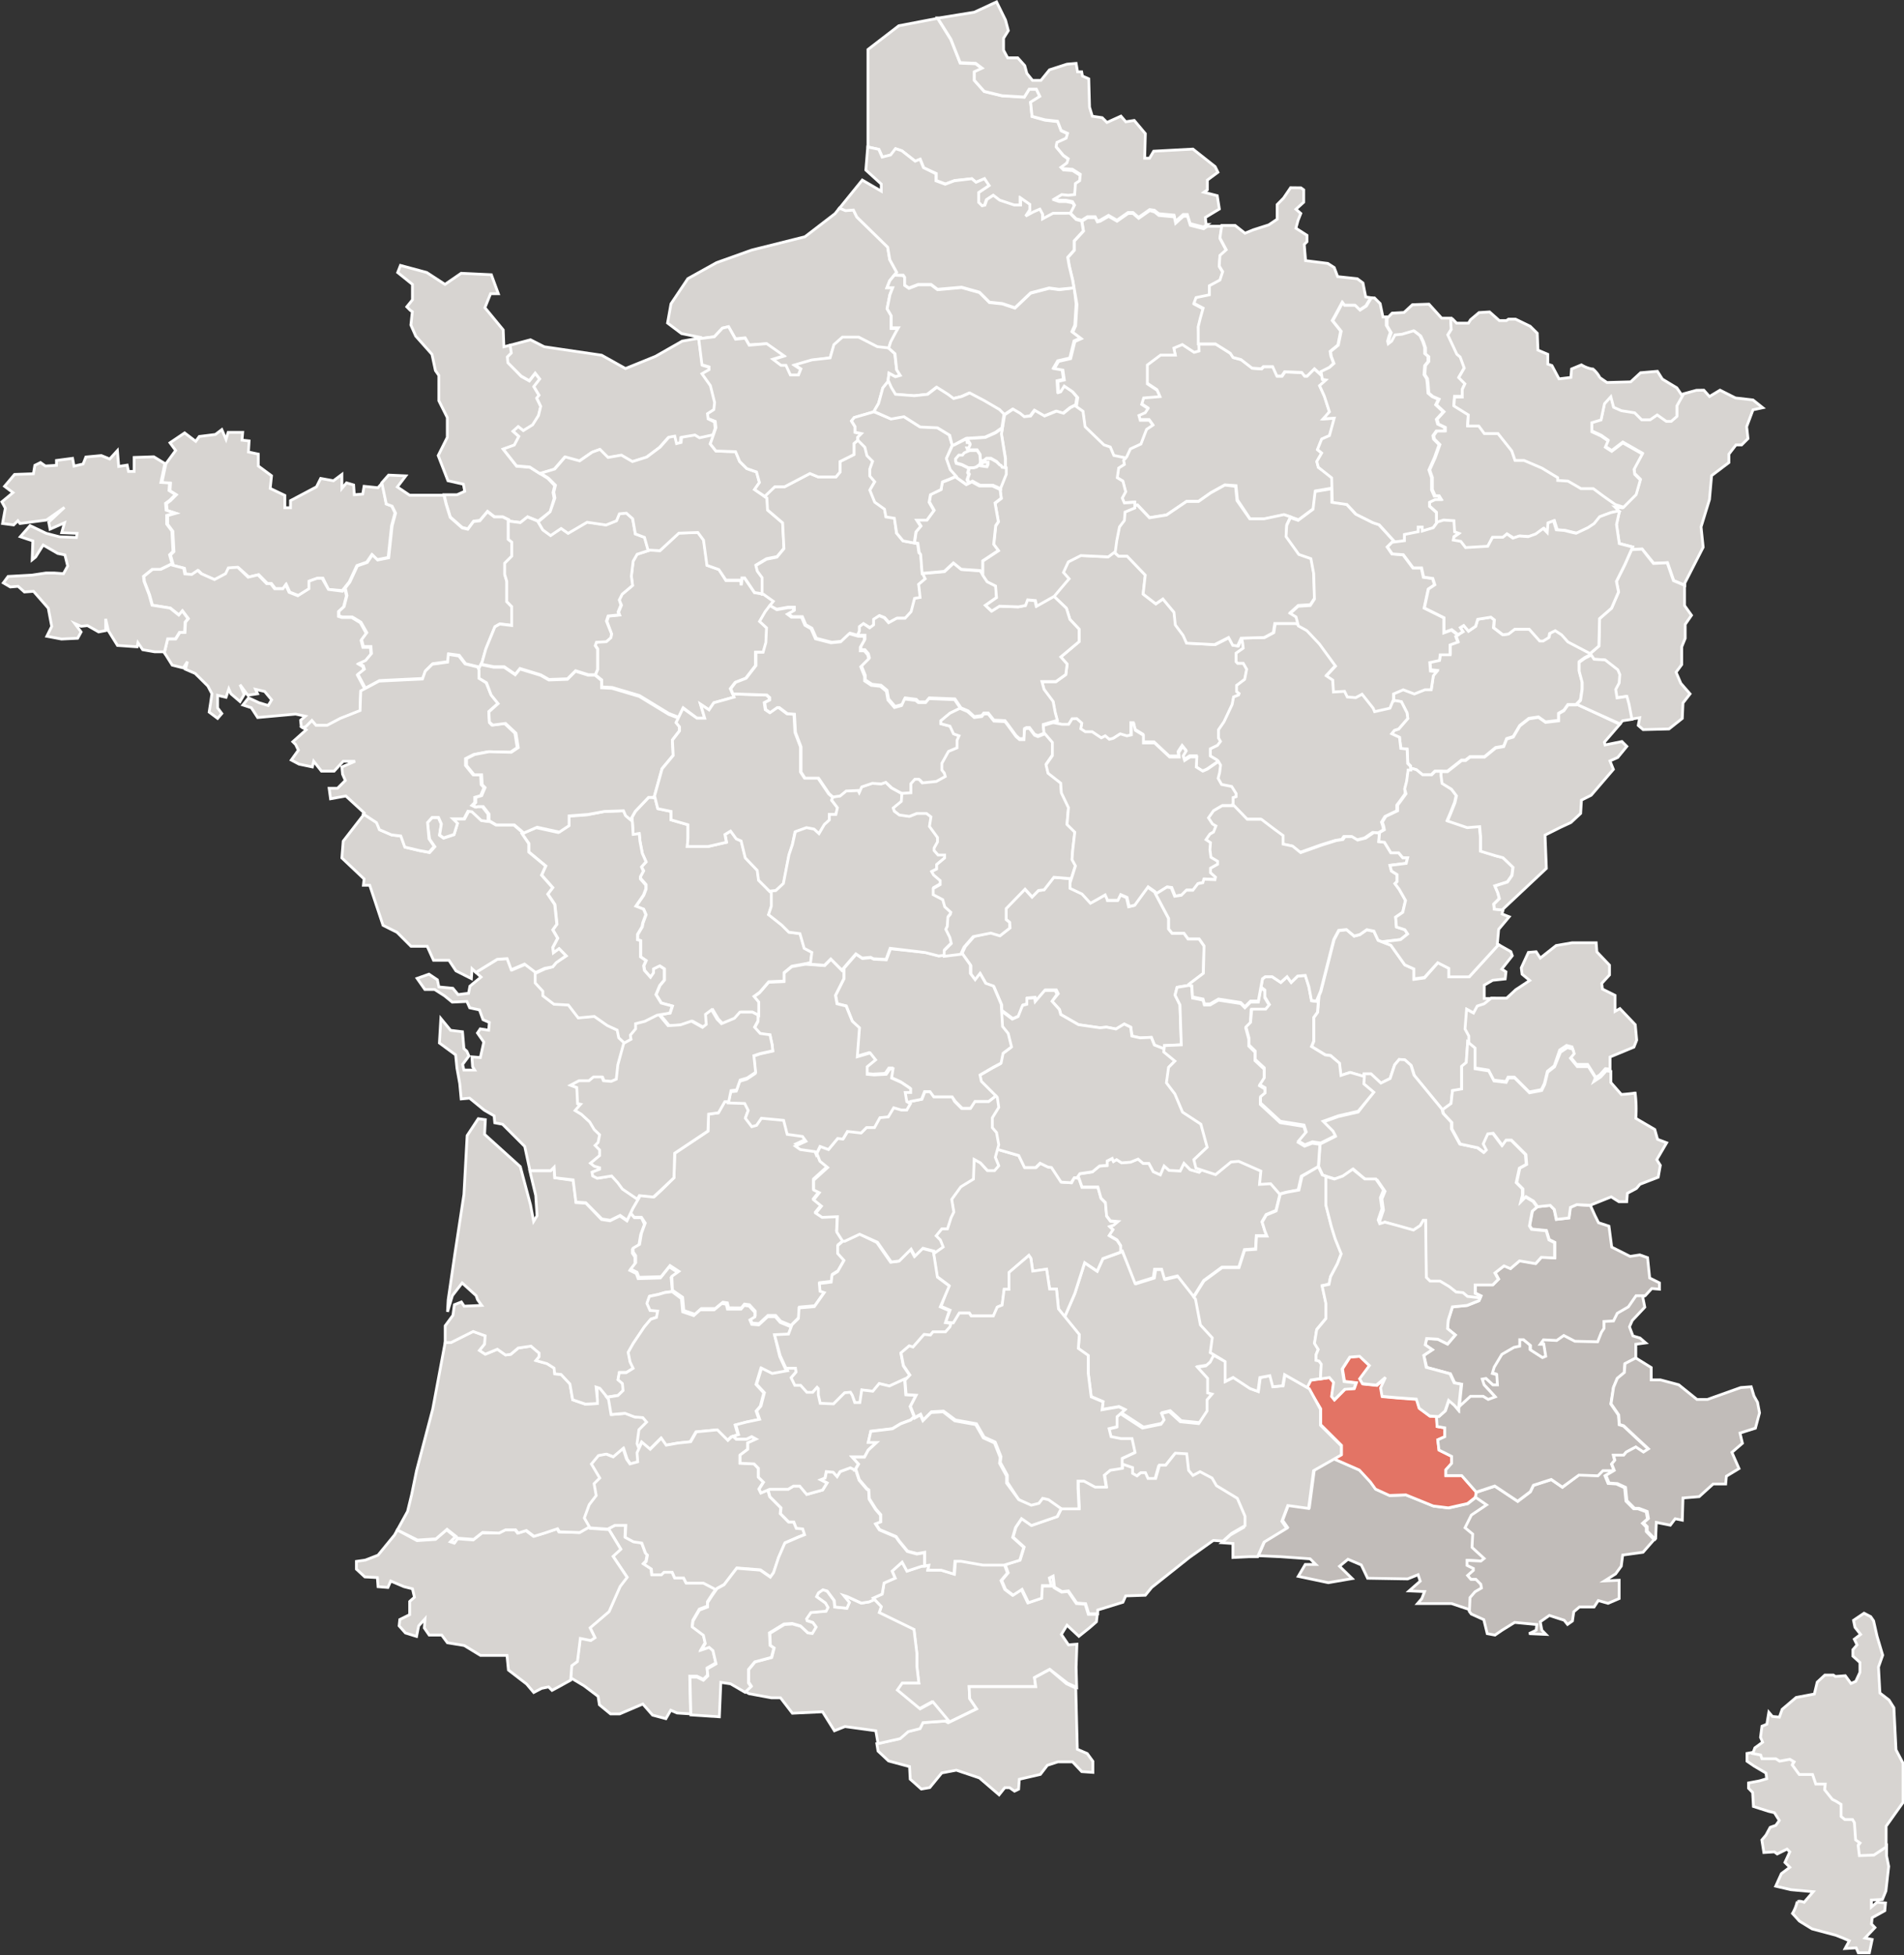
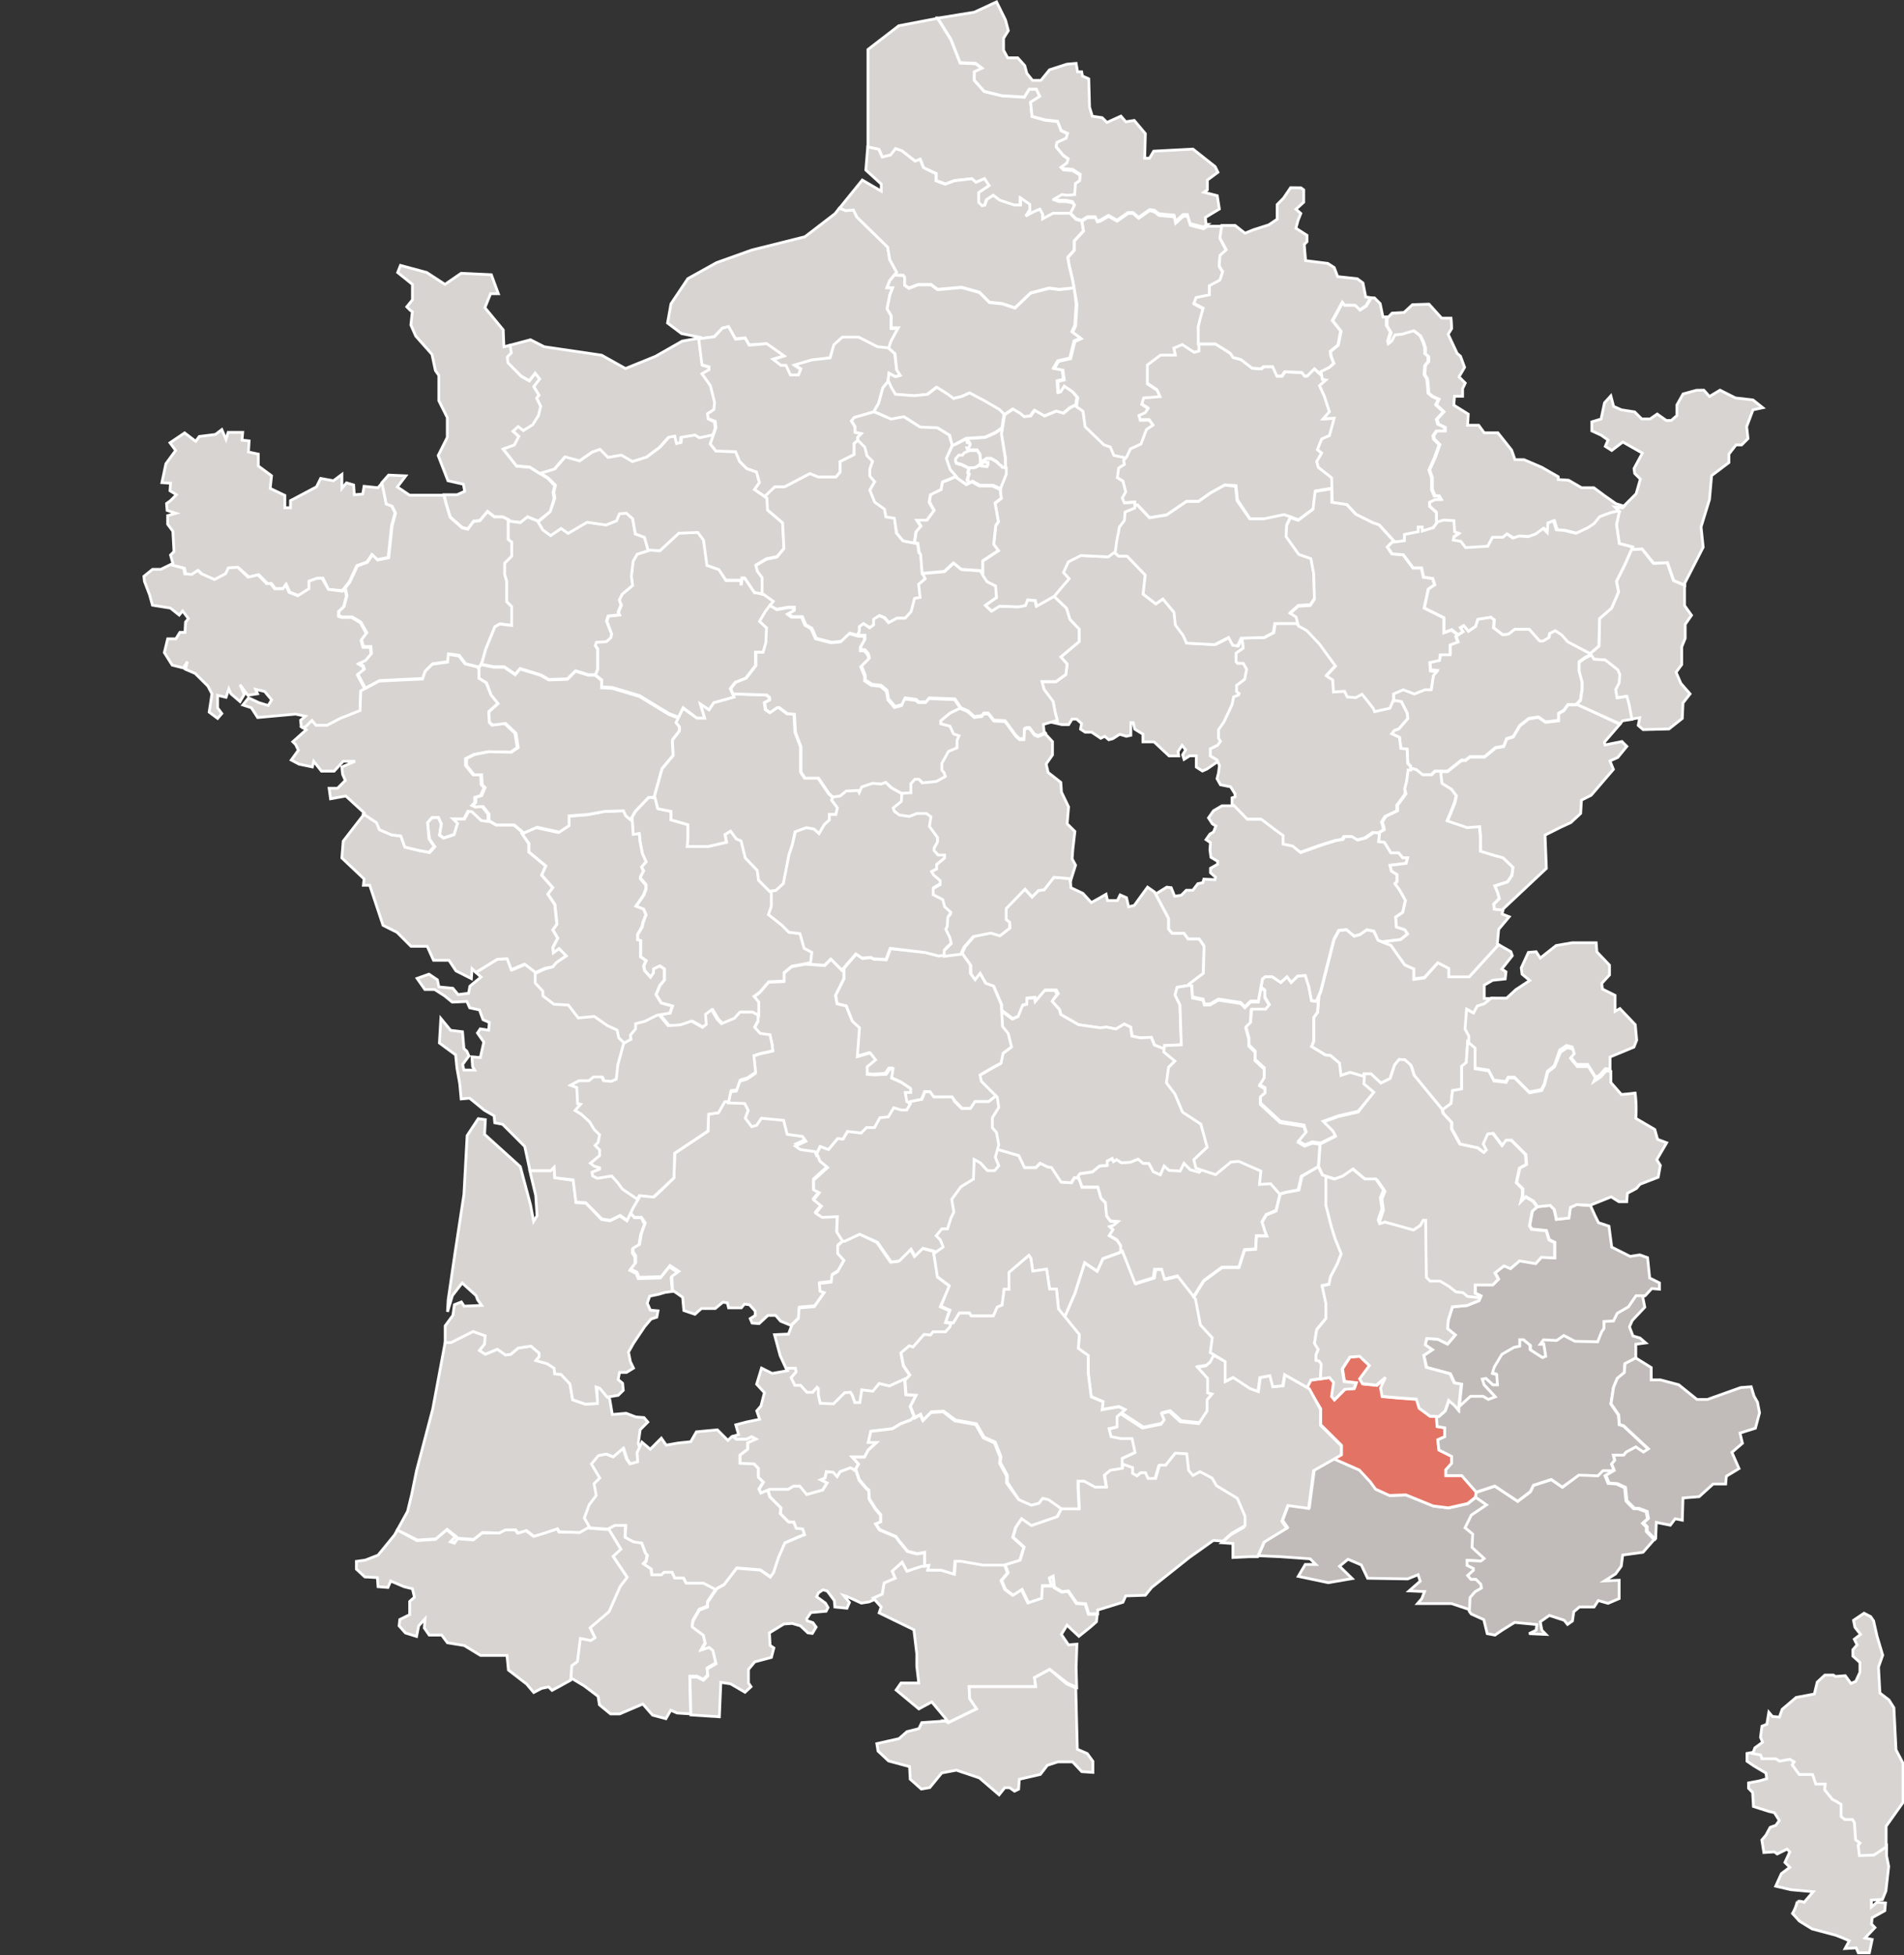
<svg xmlns="http://www.w3.org/2000/svg" id="Calque_1" data-name="Calque 1" viewBox="0 0 171.59 176.15">
  <rect x="0" y="0" width="171.59" height="176.15" fill="#333333" stroke="none" />
  <defs>
    <style>.cls-1{fill:#d7d4d1;}.cls-1,.cls-2,.cls-3{stroke:#fff;stroke-miterlimit:3.97;stroke-width:0.25px;}.cls-2{fill:#c1bcb9;}.cls-3{fill:#e37465;}</style>
  </defs>
  <title>Vaucluse</title>
  <path class="cls-1" d="M161.63,159.86v.7l.64.44,1.07.63.07.51-.64.19-1,.19V163l.37.38.07,1.26,1.38.44.51.12.44.7-.31.44-.51.18-.38.7-.37.44.18,1.13.95-.06.25.19.89-.44.25.25-.44.95.44.44-.76.57-.51,1.13,1.38.32,2,.18-.82.95s-.38-.15-.56-.07h-.06v0h0v0s0,0,0,0a3.73,3.73,0,0,1-.43,1.08l.63.69,1.14.7,2.14.57.63.25.58.25-.38.7,1-.06.19.44h1l.25-1.2-.64-.13.89-.94-.31-.32.06-.57,1.14-.63.06-.7-.76-.06-.51.43v-.63l1-.06.31-.76.25-2.21-.19-.95,0-.91-1.1.73-1.31.05-.11-.91.17-.23-.4-.28-.11-1.55-.17-.28h-.69l-.34-.28v-1.09l-.45-.28-.34-.17-.69-.86.05-.52h-.85l-.29-.86h-1.2l-.63-.86.17-.28-.39-.23-.92.17-.34-.22H163l-.12-.34-.71-.13Z" transform="translate(-4.19 -1.9)" />
  <path class="cls-1" d="M172.18,147.23l-.95.64.13.63.51.64-.57.43.25.51-.38.44v.57l.64.58v.88l-.38.82-.43.19-.51-.7-.89.07-.19-.13h-.76l-.69.64-.26,1.07-1.64.31-1.26,1.07-.25.7-.63-.06-.32-.38-.18,1.08-.44.18-.13,1,.19.44-.7.51-.19.51.71.13.12.34h1.25l.34.22.92-.17.39.23-.17.28.63.86h1.2l.29.86h.85l-.05.52.69.86.34.17.45.28v1.09l.34.28h.69l.17.28.11,1.55.4.28-.17.23.11.91,1.31-.05,1.1-.73,0-1.87,1.52-2.14v-3.54l-.63-1.2-.19-3.79-.44-.7-.82-.63-.13-2.34.38-1.07-.51-1.71-.31-1.38-.26-.38Z" transform="translate(-4.19 -1.9)" />
  <path class="cls-2" d="M124.41,133.3l-1.77,1-.45,3.4-1.87-.26-.54,1.42.44.63-2.05,1.25-.57,1.31,2,.09,2.66.19.51.51h-.95l-.63,1.07,2.71.57,2.15-.37L124.91,143l.76-.63,1.2.51.57,1.2,3.61.06.94-.38.19.58-1,.88,1.39.06-.25.64-.38.44H135l1.52.51.15.2.06-1.25.45-.52.58-.34-.06-.34-.45-.45h-.45l-.29-.34.52-.46v-.17l-.57-.28v-.45l1.25.06.29-.23-1.09-1,.06-1.2-.69-.57.57-1.14,1.37-.92-1-.69-.74.58-1.72.39-1.37-.17-2.46-1-1.49.05-1.25-.57-.46-.64-1-1.08-2.28-1Z" transform="translate(-4.19 -1.9)" />
  <path class="cls-3" d="M126.76,124.07l-.89.07-.69,1.07.18,1.13,1.07.13-.18.51-.83.06-.94.95-.25-.31.18-1.26L124,126l-1.71.25-.33.68.18.1,1.07,1.78v1.43l1.88,1.87v.81l-.73.41.05,0,2.28,1,1,1.08.46.64,1.25.57,1.49-.05,2.46,1,1.37.17,1.72-.39.71-.56.09-.47-1.31-1.49h-1.43v-.52l.52-.58v-.63l-1.14-.57-.11-.92.63-.28v-.8l-.69-.12-.05-.86v-.06l-.58,0-.95-.7-.25-.82-1.77-.13-1.32-.12-.13-.76.44-.95-.82.7-1.26-.13-.25-.44.88-1.19Z" transform="translate(-4.19 -1.9)" />
  <path class="cls-2" d="M149.65,134.36l-1,0-.45.46-1.72-.06L145,135.89l-1-.69-1.61.52-.28.58-1.14.86-2.06-1.37-1.67.55-.08.44,0,0,1,.69-1.37.92-.57,1.14.69.57-.06,1.2,1.09,1-.29.23-1.25-.06v.45l.57.28v.17l-.52.46.29.34h.45l.45.45.06.34-.58.34-.45.52-.06,1.25.17.23,1.13.51.31,1.26.7.13.64-.44,1.13-.7,2,.19-.06.51-.64.31,1.52.07-.37-.38L143,148l.82-.57.95.31.38.12.31.38.44-.31.12-.83.51-.43h1.32l.38-.58.88.25,1-.43v-1.65l-1.32.06,1-.63.51-.7.13-1,1.83-.25,1-1.14-.71-.73v-.4l-.34-.34.45-.39-.11-.64-.75-.28h-.39l-.69-.69-.12-1.2-.74-.34-.75-.05-.28-.69Z" transform="translate(-4.19 -1.9)" />
  <path class="cls-2" d="M151.61,118.57l-.69,1-1,.58-.34.69-.86.05v.63l-.23.34-.34.86-2.05-.05-1-.52-.64.45-1.19-.06-.29.4h.29l.17,1.08-.29.12-1.08-.69v-.4l-.63-.52h-.34v.58l-.52.11-1.09.63-.69,1.15-.17.57.4.11.06.92h-.4l-.63-.58-.34.06.17.52,1,1.08-.63.23-.45-.28h-1.15l-1,.91h0l0,.37-.37-.44-.51-.44-.32.95-.57.51-.24,0v.06l.05.86.69.12v.8l-.63.28.11.92,1.14.57v.63l-.52.58v.52h1.43l1.31,1.49v0l1.67-.55,2.06,1.37,1.14-.86.28-.58,1.61-.52,1,.69,1.49-1.08,1.72.06.45-.46,1,0h0l-.23-.58.28-.34-.11-.45h.91l.23-.28.86-.46.69.46.45-.29-1.08-1-1.15-1.08-.39-.12-.06-.86-.69-1,.23-1.49.34-.81.63-.52.06-.8.86-.45.13-.05V123l.89-.12-.51-.44-.64-.19-.31-.82.25-.57,1.13-1.2-.18-.89.16-.17Z" transform="translate(-4.19 -1.9)" />
  <path class="cls-2" d="M151.63,124.24l-.13.05-.86.45-.06.8-.63.52-.34.81-.23,1.49.69,1,.06.86.39.12,1.15,1.08,1.08,1-.45.29-.69-.46-.86.46-.23.28h-.91l.11.45-.28.34.23.58-.75.45.28.69.75.05.74.34.12,1.2.69.69h.39l.75.28.11.64-.45.39.34.34v.4l.71.73.05-.06.06-1.45,1.26.25.44-.58.64.13.06-2,1.46-.12,1.26-1.14h1.13l.06-.7,1.14-.69-.64-1.46.95-.82L161,131l1.39-.44.37-1.38-.18-.95-.32-.57-.25-.83-.94.07-3,1.07h-.95l-1.64-1.32-1.65-.44H153V125.1l-1.32-.82Z" transform="translate(-4.19 -1.9)" />
  <path class="cls-2" d="M146.27,110.42l-.57.25-.13.95-1.13.13-.19-.89-.37-.37-1.14.12-.44.38-.25,1.32.19.31,1.32.13.25.82.51.25v1.38l-1.2-.06-.51.57-1.45-.25-.82.7-.58-.25-.82.64.31.57-.51.51h-1.58v.76l.51.25-.19.44-1.07.43-1.32.13-.38,1.2-.06.76.7.57-.7.82-.88-.44-1-.06-.13.57.64.44-.77.51.26,1.07,2.14.58.38.82.63.12-.21,2h0l1-.91h1.15l.45.28.63-.23-1-1.08-.17-.52.34-.06.63.58h.4l-.06-.92-.4-.11.17-.57.69-1.15,1.09-.63.52-.11v-.58h.34l.63.52v.4l1.08.69.29-.12-.17-1.08H143l.29-.4,1.19.06.64-.45,1,.52,2.05.05.34-.86.23-.34v-.63l.86-.05.34-.69,1-.58.69-1,.82,0,.6-.65.69.06v-.57l-.88-.44-.19-1.83-.7-.25-.88.13-1.65-.83-.25-1.89-.94-.31-.32-.64-.41-.91Z" transform="translate(-4.19 -1.9)" />
  <path class="cls-1" d="M105.35,114.66l-1.77.64-.51,1.13-1.13-.76-.89,2.78-.91,2.09,1.32,1.63-.09,1.25.89.63v1.52l.27,2.14,1.07.45-.09.71,1.52-.26.54.26-.33.29,2,1.3,1.67-.34.28-.4-.23-.57.69-.17,1,.91,1.66.17.75-1.14v-1l.45-.52-.4-.11V126l-.91-1,.75-.12.39-.34.31-.61-.31-.19.18-1.33-1.07-1.16-.44-2.32-1.61-2.05-1.17.28-.25-.88h-.64l-.12.76-1.64.51Z" transform="translate(-4.19 -1.9)" />
  <path class="cls-1" d="M99.15,80.94l-.88,1.13-.51.06-.57.58-.64-.7-1.7,1.71v1l.31.25.06.51-.88.69-.83-.25L92,86.24l-.82.94-.3.65h.05l.76,1.07v.76l.43.57.44-.57.51.89.7.25.7,1.64,0,.47,1,.75.52-.23.4-1,.39-.11v-.52l.69-.06.06.34.86-1h1l.17.34L99,92.1l.68.75.12.45,1.6.92,1.94.28.58-.06.86.17.74-.45.58.28.11.8.75.17,1-.05.28.69.89.35,0-.31,1.52-.07-.12-3.6-.44-.88.18-.7,1.05-.18,0-.07,1.32-1,.06-2.47-.44-.63h-1l-.37-.51h-1.07l-.31-.38v-.95l-1.27-2.39-.63-.44-1.2,1.65-.51.12-.19-.82-.57-.25-.25.51H104l-.13-.57-.64.37-.69.38-.76-.83-1.08-.51-.06-.82Z" transform="translate(-4.19 -1.9)" />
  <path class="cls-1" d="M113.56,124l-.31.61-.39.34-.75.12.91,1v1.31l.4.11-.45.52v1l-.75,1.14-1.66-.17-1-.91-.69.17.23.57-.28.4-1.67.34-2-1.3-.37.33v.9l-.72.17.18.72.89.18h1l.27,1.24-1.16.54v.57l.91.31v.52l.4.23.34-.29h.45l.23.52h.69l.34-1.2h.57l.86-1.08,1,.11.17,1.49.39.46.64-.34,1.08.57.4.69,1.88,1.14.69,1.61v.85l-1.2.69-.78.7,1,.07v1.26l1.45-.07.78,0,.57-1.31,2.05-1.25-.44-.63.54-1.42,1.87.26.45-3.4,2.5-1.42v-.81l-1.88-1.87v-1.43L122.18,127,120,125.74l-.17,1-.9.09-.26-1-.9.17-.17,1.25-.72-.26-1.52-1-.72.36v-1.79Z" transform="translate(-4.19 -1.9)" />
  <path class="cls-1" d="M90.3,142.54l-.09,1.16L89,143.34H87.8l.09-.44-.63.09-1.33.44-.44-.81-.9.81.27.63-1,.44-.17,1-.81.36.72.8-.18.54,3.13,1.52.26,2.15V152l.18,1.52H85.39l-.44.63,2.05,1.7,1.16-.63,1.42,1.7-.21,0,.27.16,2.57-1.25-.63-.92-.05-1.08h6l-.11-.81,1.37-.74,1.6,1.25.83.38-.05-1.81.07-2.08-.76.06-.64-.94.51-.83,1.07,1,.95-.76L103,148l.08-.67-.81,0-.28-.91-.8-.06-.75-1.09-.58.06-.68-.4-.12-1-.34.17.17.69h-.8L98,145.89l-1.19.4-.58-1.2-.8.52-.69-.52-.34-.8.58-.69-.27-.74-.07,0H92.8l-2-.35Z" transform="translate(-4.19 -1.9)" />
  <path class="cls-1" d="M110.11,132.81l-.86,1.08h-.57l-.34,1.2h-.69l-.23-.52H107l-.34.29-.4-.23v-.52l-.91-.31v.33l-1.07.17-.54.45.17,1.07h-1l-1-.54h-.54v.63l.09,1.87H99.86l-.36.72-2.32.8-.89-.62-.54.8-.26.89,1,.9-.36,1.16-1.35.42.27.74-.58.69.34.8.69.52.8-.52.58,1.2,1.19-.4.06-1.14h.8l-.17-.69.34-.17.12,1,.68.4.58-.06.75,1.09.8.06.28.91.81,0,0-.34,2.27-.7.25-.57,1.77-.06.57-.7,3.42-2.72,2.14-1.52.87.06.78-.7,1.2-.69v-.85l-.69-1.61-1.88-1.14-.4-.69-1.08-.57-.64.34-.39-.46-.17-1.49Z" transform="translate(-4.19 -1.9)" />
  <path class="cls-1" d="M98.79,152.3l-1.37.74.11.81h-6l.05,1.08.63.92-2.57,1.25-.27-.16-2.11.15-.26.54-1.07.27-.72.63-2,.45.11.67.95.89,1.89.51.06,1.13,1,.89.76-.13,1.08-1.32,1.32-.25,2.08.7,1.77,1.52.51-.64h.44l.44.31.37-.18.06-.89,1.9-.44.63-.82.95-.31h1.32l.83.88,1,.07v-1l-.51-.7-.89-.38-.14-5.52-.83-.38Z" transform="translate(-4.19 -1.9)" />
  <path class="cls-1" d="M94.05,105.43l-.19.7.31.76-.38.44h-.63l-.64-.7-.57-.31-.06,1.77-1.14.7-.82,1.13.19,1.14-.25.51-.32,1H89l-.51.63.38.38.25.63-.82.58.33,2.11,1.07.8L89,119.58l.81.35L89.41,121l.71.09.54-.89h.9l.17.26h2l.35-.8.44-.18.18-1.42h.44v-1.52L96.91,115l.18.27.17,1.16,1.25-.18.27,1.79h.62l.18,1.79.56.69.91-2.09.89-2.78,1.13.76.51-1.13,1.62-.59v-.54l-.34-.52-.69-.4.34-.52-.29-.28.34-.11.4-.34-.69-.06-.34-.45-.11-1.2-.4-.4-.28-1H101.7l-.28-.81L101,108l-.23.45-.91-.06L99,107.08l-.34-.05-.69-.34-.4.39h-1L96,106Z" transform="translate(-4.19 -1.9)" />
  <path class="cls-1" d="M104.39,106.28l-.45.23v.39l-.69.06-.63.52-1.14.17-.26.37.2,0,.28.81h1.43l.28,1,.4.4.11,1.2.34.45.69.06-.4.34-.34.11.29.28-.34.52.69.4.34.52v.54l.15-.05,1.14,2.91,1.64-.51.12-.76h.64l.25.88,1.17-.28,1.46,1.86.91-1.45,1.64-1.2h1.52l.51-1.58,1-.07.07-1.19h.94l-.18-.44-.25-.82.37-.64.89-.37.37-1.52-.82-.95-1,.06.12-1.2-2-.88-.69.06-1.39,1.14-1.27-.41-.25.24-.8-.23-.57-.58-.34.69-1-.05-.45-.4-.34.8-.63-.28-.4-.75h-.52l-.45-.39-.69.28-.8.06-.45-.29-.28.17Z" transform="translate(-4.19 -1.9)" />
  <path class="cls-1" d="M98.34,91.13l-.86,1-.06-.34-.69.06v.52l-.39.11-.4,1-.52.23-1-.75.09,1.49.51.63.25,1.2-.76.57-.18.89-.7.37-1.2.7.12.57L94,100.76l.13.89-.58.94v.89l.38.44.19,1.07-.12.43L96,106l.52,1.08h1l.4-.39.69.34.34.05.86,1.31.91.06L101,108l.25,0,.26-.37,1.14-.17.63-.52.69-.06v-.39l.45-.23.12.28.28-.17.45.29.8-.06.69-.28.45.39h.52l.4.75.63.28.34-.8.45.4,1,.05.34-.69.57.58.8.23.25-.24-.5-.16-.19-.76,1.2-1.13-.57-2.08-1.65-1.08-.69-1.64-.76-1,.19-1.39.57-.57-1-.82,0-.25-.89-.35-.28-.69-1,.05-.75-.17-.11-.8-.58-.28-.74.45-.86-.17-.58.06-1.94-.28-1.6-.92-.12-.45L99,92.1l.45-.63-.17-.34Z" transform="translate(-4.19 -1.9)" />
  <path class="cls-1" d="M59.57,139.33l-.63.33h.11l1.07,1.77-.7.64.51.76.76,1.13-.63.82-1,2.27-1.71,1.46.44.89-.38.25-.94-.19-.26,2.08-.51.38-.1,1.3.16-.09,1.07.64,1.26.95.12.76,1,.82h.83l2.08-.89.88,1,1.2.32.44-.76.57.25,1.22.08-.08-3.4H67l.57.28.4-.39-.06-.63.8-.46-.28-1.19-.34-.29-.69.23.34-.58-.17-.74-1-.75.06-.52.58-1,.74-.28v-.4l.45-.69.3-.42-1.15-.6H66l-.23-.46h-.8l-.23-.52H64l-.23.23h-.86l-.05-.52-.69-.45.23-.23.11-.57-.17-.17-.34-.92-.75-.11-.74-.4.05-1.08Z" transform="translate(-4.19 -1.9)" />
  <path class="cls-1" d="M57.29,139.44l-.91.52-1.83-.06-.17-.28-1.2.4-.92.28-.69-.52-.74.23-.23-.29h-.91l-.58.29L47.63,140l-.8.63-1.43-.11-.28.4-.34-.12.45-.45-.8-.63-1,.86-1.66.11L40,139.73l-.26.46L38.26,142l-1.13.44-.82.12v.7l.76.7,1.13.06.06.82.89.07.25-.58,1.2.51.76.19.18.76-.43.38v1.19l-.89.44-.06.57.57.64,1,.31.19-.95.57-.63-.06.82.44.64H44l.51.69,1.52.25,1.46.89h2.39l.13,1.32,1.64,1.26.64.76L53,154l.63-.13.31.31.58-.31,1.1-.61.1-1.3.51-.38.26-2.08.94.19.38-.25-.44-.89,1.71-1.46,1-2.27.63-.82-.76-1.13-.51-.76.7-.64-1.07-1.77-1.71-.12Z" transform="translate(-4.19 -1.9)" />
  <path class="cls-1" d="M46.83,121.83l-2,1-.52,0-1.12,6-1.46,5.56-.44,2.15-.37,1.52L40,139.73l1.82.91,1.66-.11,1-.86.8.63-.45.45.34.12.28-.4,1.43.11.8-.63,1.49.06.58-.29h.91l.23.29.74-.23.69.52.92-.28,1.2-.4.17.28,1.83.06.91-.52-.44-.78.44-1.2.63-.82-.19-1.07.51-.51-.75-1.26.63-.76.7-.13.63.25.89-.76.31.95.31.44.7-.19-.06-.82.2-.44-.15-.39.17-1.25.69-.69-.34-.4-.75-.06-.86-.33-1.25.11-.23-1.37-.8-1-.34-.11L58,128v.34l-1.09.05L55.8,128l-.23-1.43-.8-.86-.57-.05-.06-.52-.63-.4-1-.28.28-.34v-.34l-.34-.28-.39-.34-1.15.17-.68.57-.46.06-.74-.52-1.09.45-.52-.34.46-.57.05-.75Z" transform="translate(-4.19 -1.9)" />
  <path class="cls-1" d="M47.29,102.68l-1,1.52L46,109.51l-.82,5.37L44.58,119l-.06,1.08.44-1.46.88-1.14,1.26,1.14.13.37.37.51-1.58.07-.25-.38-.63.25-.13.95-.7.95v1.51l.52,0,2-1,1.08.39-.05.75-.46.57.52.34,1.09-.45.74.52.46-.06.68-.57,1.15-.17.39.34.34.28v.34l-.28.34,1,.28.63.4.06.52.57.05.8.86L55.8,128l1.14.39,1.09-.05V128l-.12-1.14.34.11.65.79,1-.16.46-.45-.06-.63-.4-.34.12-.64h.63l.63-.39-.28-.58-.17-.86.45-.8,1-1.49.58-.69.52-.17.11-.57-.69-.06-.28-.63.22-.63.81-.17.57-.17.67-.09,0,0L64.67,117l.63-.45-.8-.52-.8,1-2,.06-.17-.46-.57-.28.45-.58v-.63l-.23-.34v-.34l.58-.34.17-1,.34-.92L62,111.6h-.63L61,111.2l-.32.68-.63-.44-.89.44-.76-.12L57,110.3l-.89-.06-.25-2L54.19,108l-.06-.95-.31.31H51.94l.09.4.44,1.83.12,1.83-.31.51L52,110.44,51.08,107l-3.22-2.91.07-1.32Z" transform="translate(-4.19 -1.9)" />
  <path class="cls-1" d="M69.48,101.15l-.57,1-.89.12L68,103.8l-3,2L64.93,108l-1.14,1.13-.63.58-1.26-.13-.7,1.2-.18.39.33.39H62l.34.52L62,113l-.17,1-.58.34v.34l.23.34v.63l-.45.58.57.28.17.46,2-.06.8-1,.8.52-.63.45.05,1.25.92.64.11,1.19,1,.34.58-.52h1.25l.69-.57.4.06.11.45H71l.28-.34.45.06.52.57v.4l-.45.28.17.4.63.05.8-.74h.69l.45.52,1,.41.06-.16.58-.57.06-.95,1.38-.12.89-1.26-.38-.13-.06-.69,1.07-.13.07-.63.51-.32.57-1-.57-.63v-.7l.43-.37-.57-.89.06-1.38-1.38.06-.57-.38.51-.63-.7-.57.51-.64-.51-.25v-.88l1.26-1.14-.7-.57-.37-.95-1.33-.19-.44-.31.95-.44-.31-.43L75.16,104l-.32-1.26-2-.19-.44.64-.43.12-.58-.76.26-.7-.32-.63Z" transform="translate(-4.19 -1.9)" />
-   <path class="cls-1" d="M64.76,118.26l-.67.09-.57.17-.81.17-.22.63.28.63.69.06-.11.57-.52.17-.58.69-1,1.49-.45.8.17.86.28.58-.63.39H60l-.12.64.4.34.06.63-.46.45-1,.16.15.18.23,1.37,1.25-.11.86.33.75.06.34.4-.69.69-.17,1.25.15.39.24-.51.75.64,1-1,.44.63,1.07-.19,1.14-.12.51-.89,1.89-.18.95.94.32-.31.63-.19-.25-.88.95-.25,1.2-.25-.26-.76.38-.44.31-1.2-.7-.76.44-1.45.95.57,1.39-.25-.64-1.39L74,122.18l1.26-.06.25-.67-1-.41-.45-.52h-.69l-.8.74-.63-.05-.17-.4.45-.28v-.4l-.52-.57-.45-.06-.28.34H69.75l-.11-.45-.4-.06-.69.57H67.29l-.58.52-1-.34-.11-1.19Z" transform="translate(-4.19 -1.9)" />
  <path class="cls-1" d="M81.64,113.06l-1.34.63-.19,0,0,.06-.43.37v.7l.57.63-.57,1-.51.32-.07.63-1.07.13.06.69.38.13-.89,1.26-1.38.12-.06.95-.58.57-.31.83-1.26.06.51,1.89.54,1.17.81,0,.05.33-.45.52.34.69h.52l.57.63h.52l.4-.45.11.12v.57l.17.75,1.2.05,1-1,.52-.05.17.28.28.63h.46l.17-1.14,1,.12.57-.69.92.22,1.37-.63v.12l.44-.46-.58-.86-.22-1.14.74-.63.34.11,1-1.14.57.06.23-.29h1.14l.4-.45.11-.35-.52-.07.35-1.07-.81-.35.81-1.88-1.07-.8-.36-2.32-1-.26-.72.71-.35-.63-1.07,1.07-.72.09-1.24-1.78Z" transform="translate(-4.19 -1.9)" />
-   <path class="cls-1" d="M78.33,145.1l-.4.28-.17.34.8.58.23.4-.17.33-1.37.12-.39.57.05.17.52.17.29.4-.34.57L77,149l-.63-.58-.75-.22-.74.05-1.31.8.05,1.09.34.23-.22.85-1.5.4-.57.69v1.14l.23.34-.54.5.34.19,2,.37h.83l1.07,1.39,2.72-.13,1.07,1.71.95-.38,2.78.38.2,1.16,2-.45.72-.63,1.07-.27.26-.54,2.32-.17-1.42-1.7-1.16.63-2.05-1.7.44-.63H87L86.82,152v-1.16l-.26-2.15-3.13-1.52.18-.54L83,146l-.51.21-.69.11-1.26-.58-.34-.11.52.63-.22.52-1.09-.11-.05-.58-.64-.86Z" transform="translate(-4.19 -1.9)" />
  <path class="cls-1" d="M68.84,130.71l-1.89.18-.51.89-1.14.12-1.07.19-.44-.63-1,1-.75-.64-.44.95.06.82-.7.19-.31-.44-.31-.95-.89.76-.63-.25-.7.13-.63.76.75,1.26-.51.51.19,1.07-.63.82-.44,1.2.51.89,1.6.11.63-.33h1l-.05,1.08.74.4.75.11.34.92.17.17-.11.57-.23.23.69.45.05.52h.86l.23-.23h.74l.23.52h.8l.23.46h1.55l1.15.6.1-.14.63-.34,1.14-1.49,2.12.17.91.63.29-.4.45-1.36.57-1.31,1.2-.52.58-.23-.17-.52-.58-.06L75.7,139h-.46l-.74-.75.05-.52-1-1-.17-.62-.63.27-.17-.34.4-.63-.46-.45v-.8l-.39-.4-1.26-.06V133l.69-.52v-.58l.75-.34-.4-.22-.45.22h-.92l-.28-.26-.15.05-.32.31Z" transform="translate(-4.19 -1.9)" />
  <path class="cls-1" d="M80.84,134.12l-.92.34-.28.45-.34-.39-.63-.06-.12.58-.39.16.57.29-.39.63-1.43.4-.63-.75H75.7l-.46.28H73.58l-.17.07.17.62,1,1-.05.52.74.75h.46l.22.57.58.06.17.52-.58.23-1.2.52-.57,1.31-.45,1.36-.29.4-.91-.63-2.12-.17-1.14,1.49-.63.34-.4.57-.45.69v.4l-.74.28-.58,1-.06.52,1,.75.17.74-.34.58.69-.23.34.29.28,1.19-.8.46.06.63-.4.39-.57-.28h-.64l.08,3.4,2.57.17.13-3.1.88.13,1.3.76.54-.5-.23-.34V152.3l.57-.69,1.5-.4.22-.85-.34-.23L73.53,149l1.31-.8.74-.05.75.22L77,149l.4.05.34-.57-.29-.4-.52-.17-.05-.17.39-.57,1.37-.12.17-.33-.23-.4-.8-.58.17-.34.4-.28.39.11.64.86.05.58,1.09.11.22-.52-.52-.63.34.11,1.26.58.69-.11L83,146l-.12-.13.81-.36.17-1,1-.44-.27-.63.9-.81.44.81,1.33-.44.25,0,0-.41v-.81l-.69.12-.86-.23-.75-.91-.28-.4-1.49-.63-.34-.52.45-.17v-.63l-.45-.52-.58-.92-.05-.8-.17-.11-.69-.81-.28-.85Z" transform="translate(-4.19 -1.9)" />
  <path class="cls-1" d="M72.82,125.15l-.44,1.45.7.76-.31,1.2-.38.44.26.76-1.2.25-.95.25.25.88-.47.14.28.26h.92l.45-.22.4.22-.75.34v.58l-.69.52v.74l1.26.06.39.4v.8l.46.45-.4.63.17.34.8-.34h1.66l.46-.28h.57l.63.75,1.43-.4.39-.63-.57-.29.39-.16.12-.58.63.06.34.39.28-.45.92-.34.41.19.32-.54-.57-.63H82.1l.34-.63.75-.69h-.75l.23-1,1.94-.23.75-.45.91-.34.29-.29-.35-.91.52-1-.91-.06-.11-1.42-1.37.63-.92-.22-.57.69-1-.12-.17,1.14h-.46L81,127.6l-.17-.28-.52.05-1,1-1.2-.05-.17-.75V127l-.11-.12-.4.45h-.52l-.57-.63h-.52l-.34-.69.45-.52-.05-.33-.81,0,.1.22-1.39.25Z" transform="translate(-4.19 -1.9)" />
  <path class="cls-1" d="M96.91,115l-1.79,1.53v1.52h-.44l-.18,1.42-.44.18-.35.8h-2l-.17-.26h-.9l-.54.89-.19,0-.11.35-.4.45H88.27l-.23.29-.57-.06-1,1.14-.34-.11-.74.63.22,1.14.58.86-.44.46.1,1.3.91.06-.52,1,.4,1,.52-.29.23.52.74-.74,1.09-.06,1.08.8,1.89.34.69,1.2,1,.45.52,1.31-.06.52.63,1.15v.63L96,137l1.09.57.69-.17.34-.45.52.12,1.18.76h1.61l-.09-1.87v-.63h.54l1,.54h1l-.17-1.07.54-.45,1.07-.17v-.9l1.16-.54-.27-1.24h-1l-.89-.18-.18-.72.72-.17v-.9l.71-.63-.54-.26-1.52.26.09-.71-1.07-.45-.27-2.14V124l-.89-.63.09-1.25-1.88-2.31-.18-1.79h-.62l-.27-1.79-1.25.18-.17-1.16Z" transform="translate(-4.19 -1.9)" />
  <path class="cls-1" d="M89.19,129.09l-1.09.06-.74.74-.23-.52-.52.29-.05-.12-.29.29-.91.34-.75.45-1.94.23-.23,1h.75l-.75.69-.34.63H81l.57.63-.32.54.1,0,.28.85.69.81.17.11.05.8.58.92.45.52V139l-.45.17.34.52,1.49.63.28.4.75.91.86.23.69-.12v.81l0,.41.37-.05-.09.44H89l1.16.36.09-1.16h.54l2,.35h1.88l1.42-.44.36-1.16-1-.9.26-.89.54-.8.89.62,2.32-.8.36-.72L98.68,137l-.52-.12-.34.45-.69.17L96,137,94.9,135.5v-.63l-.63-1.15.06-.52-.52-1.31-1-.45-.69-1.2-1.89-.34Z" transform="translate(-4.19 -1.9)" />
  <path class="cls-1" d="M125.56,85.67l-.7.07-.44.82-1.19,4.67-.17.38-.12,1.48-.34.47v2.13l-.2.49,1.23.75.49.07.76.69.13,1.1.83-.27,1.28.37,0-.24h.62l.89.83.83-.41.41-1.23.41-.49.55.07.55.49.28.89,2.54,3.09.76-.55.13-1.17.83-.14V98l.41-.34.13-1.85.16.13,0-.68-.34-.63.14-1.78.62.34.34-.63.62-.2.64-.51h-.69v-1.2l.76-.44,1.13-.12.07-.64-.38-.25.95-1.2-.13-.37L139.24,87l-2.63,2.89h-1.83v-.76l-1-.51L132.57,90l-.95.13V89.2l-.82-.37-1.26-1.77-1.14-.44L128,85.8l-.64-.13-.63.44-.51.13Z" transform="translate(-4.19 -1.9)" />
  <path class="cls-1" d="M130.29,97.34l-.41.49-.41,1.23-.83.41-.89-.83h-.62l-.07.9.9.76-1.37,1.78-1.79.41-1.37.49.89.89.21.41-1.37.69-.14,2,0,0,.38.8,1.1.34.76-.27.89-.62,1.17,1h1l.69,1-.28.69.14,1-.34,1,.14.34L129,112l1.1.34,1.45.41.62-.41.27-.47h.21l.06,5.14.34.34h.9l.82.49.62.49.63.06.4.34,1.14.13.08-.19-.51-.25v-.76h1.58l.51-.51-.31-.57.82-.64.58.25.82-.7,1.45.25.51-.57,1.2.06v-1.38l-.51-.25-.25-.82-1.32-.13-.19-.31.25-1.32.44-.38-.36-.5-.69-.41-.41.41.14-.56V109l-.56-.56.28-1.3.62-.34-.07-.89-1.3-1.3h-.49l-.34.47-.82-1.09-.49.06-.41.9.28.55-.21.21-.55-.41-1.59-.34-.75-1.37V103l-.76-.82-.08-.35-2.53-3.08-.28-.89-.55-.49Z" transform="translate(-4.19 -1.9)" />
  <path class="cls-1" d="M145.88,86.83l-1.45.25L143,88.21l-.37-.57-.7.06-.64,1.39.07.57.69.57-1.26.83-.82.76h-1.39l-.64.51-.62.2-.34.63-.62-.34-.14,1.78.34.63,0,.68.53.41V98.1l1.24.2.47.9,1.1.13.2-.4h.56l1,1,.34.34,1.1-.21.27-.55.27-1.1.62-.49.49-1.43.62-.41.49.13.13.41-.34.41.62.76h1l.63,1-.14.34.62-.41.49-.55.42.05,0-1.1,2.15-.89.25-.63-.13-1.39-1.38-1.45-.44.25V91.57L148.6,91l-.06-.51.7-.76v-.88l-1.14-1.2-.06-.82Z" transform="translate(-4.19 -1.9)" />
  <path class="cls-1" d="M111.41,90.66l-1.14.19-.18.7.44.88.12,3.6-1.52.07-.06.57,1,.82-.57.57-.19,1.39.76,1,.69,1.64,1.65,1.08.57,2.08-1.2,1.13.19.76,1.77.58,1.39-1.14.69-.06,2,.88-.12,1.2,1-.06.8.92.59-.16,1.09-.2.28-1.24L123,107l.14-2,.05,0-.74-.11-.69.27-.56-.34.69-.82-.2-.62-2.13-.34-1.79-1.65v-.56l.41-.34V100l-.47-.28.4-.62v-.89l-.82-.76v-.76l-.56-.55v-.62l-.27-1,.41-.41.07-1.23h1.3l.34-.41-.41-.69v-.62l-.34-.27-.24,1.29h-.7l-.51.51-.38-.38-2-.31-.76.44h-.51l-.12-.44-.95-.19-.06-1Z" transform="translate(-4.19 -1.9)" />
  <path class="cls-1" d="M121.83,89.78l-.69.06-.58.57-.37-.51-.57.51-.77-.51h-.63l-.25.19-.13.73.34.27v.62l.41.69-.34.41H117L116.89,94l-.41.41.27,1v.62l.56.55v.76l.82.76v.89l-.4.62.47.28v.47l-.41.34v.56l1.79,1.65,2.13.34.2.62-.69.82.56.34.69-.27.74.11,1.32-.66-.21-.41-.89-.89,1.37-.49,1.79-.41L128,100.3l-.9-.76.05-.66-1.28-.37-.83.27-.13-1.1L124.1,97l-.49-.07-1.23-.75.2-.49V93.56l.34-.47.12-1.48-.21.51-.44-.06-.24-1.26Z" transform="translate(-4.19 -1.9)" />
  <path class="cls-1" d="M136.46,95.76l-.13,1.85-.41.34V100l-.83.14-.13,1.17-.76.55h0l.08.35.76.82v.56l.75,1.37,1.59.34.55.41.21-.21-.28-.55.41-.9.49-.06.82,1.09.34-.47h.49l1.3,1.3.07.89-.62.34-.28,1.3.56.56v.55l-.14.56.41-.41.69.41.36.5,1.14-.12.37.37.19.89,1.13-.13.13-.95.57-.25,1.21.06,0,0,1.89-.76.7.44h.7l.06-.76.82-.44.31-.37,1.65-.64.19-1.07-.32-.51.89-1.52-.82-.31-.25-.89-1.71-1a11.23,11.23,0,0,0-.06-2.28l0,0h-.05c-.25.06-1.19.13-1.19.13l-.95-1.08,0-1-.42-.05-.49.55-.62.41.14-.34-.63-1h-1l-.62-.76.34-.41-.13-.41-.49-.13-.62.41L144.29,98l-.62.49-.27,1.1-.27.55-1.1.21-.34-.34-1-1h-.56l-.2.4-1.1-.13-.47-.9-1.24-.2V96.31Z" transform="translate(-4.19 -1.9)" />
  <path class="cls-1" d="M123,107l-1.47.87-.28,1.24-1.09.2-.59.16,0,0-.37,1.52-.89.37-.37.64.25.82.18.44h-.94l-.07,1.19-1,.07-.51,1.58h-1.52l-1.64,1.2-.91,1.45.15.19.44,2.32,1.07,1.16-.18,1.33,1.34.81v1.79l.72-.36,1.52,1,.72.26.17-1.25.9-.17.26,1,.9-.09.17-1L122,126.9l.33-.68.87-.13.07-1.33-.2-.28-.27-.06v-.49l.2-.49-.34-.55.2-1.23.83-1v-1.36l-.34-1.59.62-.13.14-.69.62-1.17.34-.89-.55-1.37-.34-1.1-.49-1.92v-2.58l-.34-.11Z" transform="translate(-4.19 -1.9)" />
  <path class="cls-1" d="M126.09,107.23l-.89.62-.76.27-.76-.23v2.58l.49,1.92.34,1.1.55,1.37-.34.89-.62,1.17-.14.69-.62.13.34,1.59v1.36l-.83,1-.2,1.23.34.55-.2.49v.49l.27.06.2.28-.07,1.33L124,126l.37.44-.18,1.26.25.31.94-.95.83-.06.18-.51-1.07-.13-.18-1.13.69-1.07.89-.07.88.83-.88,1.19.25.44,1.26.13.82-.7-.44.95.13.76,1.32.12,1.77.13.25.82.95.7.82.06.57-.51.32-.95.51.44.37.44.25-2.34-.63-.12-.38-.82-2.14-.58L132.5,124l.77-.51-.64-.44.13-.57,1,.06.88.44.7-.82-.7-.57.06-.76.38-1.2,1.32-.13,1.07-.43.11-.25-1.14-.13-.4-.34-.63-.06-.62-.49-.82-.49h-.9l-.34-.34-.06-5.14h-.21l-.27.47-.62.41-1.45-.41L129,112l-.47.14-.14-.34.34-1-.14-1,.28-.69-.69-1h-1Z" transform="translate(-4.19 -1.9)" />
  <path class="cls-1" d="M49.9,88.26l-.89.06L47.08,89.5l.46.42-1,.82-.12.64-.95.12L45,90.93l-1.26-.12-.13-.64-.76-.51-1.07.38.7,1h.88l.89.57.7.57,1.32-.06.25.57.88.19.32.88.57.25-.06.7-.76-.12-.25.37.57.82-.31,1.39-.76-.06.06.88.19.31H46l-.12-.51.57-.76-.19-.43L46,96.37l-.13-1.52-1.07-.13-.88-1.07-.13,2.21,1.46,1.07.12,1.2.25,1.38.13,1.39.76-.07,1.32,1.08.89.51.06.63.7.13,2,2,.47,2.18h1.87l.31-.31.06.95,1.65.19.25,2,.89.06,1.45,1.46.76.12.89-.44.63.44.51-1.07.51-.88L60.36,109l-.41-.56-.56-.62-1.3.21-.41-.21-.06-.34.69-.27v-.13l-.49-.14-.34-.27.83-.69v-.49l-.41-.41.27-.27.14-.69-.49-.47L57.4,103l-.75-.69-.56-.34.49-.56-.27-.06-.07-1.45-.56-.21.76-.4h.9l.4-.34h.76l.14.34.69.06.47-.2.14-1.3.55-2h0l-.5-.47-.14-.69L59,94.25l-1.17-.82-1.45.13-.89-1.16-1.3-.07-1-.76v-.41l-.69-.75,0-.93-.95-.71-1.2.51Z" transform="translate(-4.19 -1.9)" />
  <path class="cls-1" d="M87.55,100.23l-.27.69-1,.2-.4.69h-.49l-.69-.2-.49.82-.75.07-.49.89h-.62l-.49.49-1.23-.14-.41.69-.47-.06-.83,1-.76-.28-.35.72.27.7.7.57-1.26,1.14v.88l.51.25-.51.64.7.57-.51.63.57.38,1.38-.06-.06,1.38.53.83.19,0,1.34-.63,1.61.72,1.24,1.78.72-.09,1.07-1.07.35.63.72-.71,1,.26,0,.21.82-.58-.25-.63-.38-.38.51-.63h.51l.32-1,.25-.51-.19-1.14.82-1.13,1.14-.7.06-1.77.57.31.64.7h.63l.38-.44-.31-.76.31-1.13L94,103.93l-.38-.44v-.89l.58-.94-.13-.89-.14-.14-.64.5H92l-.4.62h-.76l-.62-.62L90,100.7H88.38l-.34-.47Z" transform="translate(-4.19 -1.9)" />
  <path class="cls-1" d="M84.44,87.37l-.37,1-1.14-.06-.25-.13-.76.07-.57-.38-1.09,1.25,0,.93-.76,1.51.14.76.82.2L81,93.9l.55.56-.2,2.61,1.16-.34.49.62-.76.62v.63l.62.06,1.1-.06.34-.49h.27l-.13.83.89.4.83.56v.34H85.7l.14.82.32.2.08-.13,1-.2.27-.69H88l.34.47H90l.28.41.62.62h.76l.4-.62h1.24l.64-.5-1.31-1.31-.12-.57,1.2-.7.7-.37.18-.89.76-.57L95.05,95l-.51-.63-.12-2-.7-1.64-.7-.25-.51-.89-.44.57-.43-.57v-.76l-.76-1.07-2.08.25-1.2-.31Z" transform="translate(-4.19 -1.9)" />
  <path class="cls-1" d="M79.08,88.32l-.57.57-1.59-.12-.18,0-1.2.22-.7.58v.76l-1.38.06-.82.95-.51.37.43.51-.06,1.71-.31.57.51.57.88.07.19.88.06.57-1.13.25-.57.19.12,1.58-.76.51-.64.19-.31.89-.51.06-.21,1,1.48.05.32.63-.26.7.58.76.43-.12.44-.64,2,.19.32,1.26,1.38.19.31.43-.95.44.44.31,1.33.19.1.25.35-.72.76.28.83-1,.47.06.41-.69,1.23.14.49-.49H83l.49-.89.75-.07.49-.82.69.2h.49l.32-.56-.32-.2-.14-.82h.49v-.34l-.83-.56-.89-.4.13-.83h-.27l-.34.49-1.1.06-.62-.06V98l.76-.62-.49-.62-1.16.34.2-2.61L81,93.9l-.56-1.37-.82-.2-.14-.76.76-1.51,0-.93-.17.2Z" transform="translate(-4.19 -1.9)" />
  <path class="cls-1" d="M62.65,73.73,61.45,75l-.3.53.1,1.56L61.8,77l.07.69.21,1.1.34.76L62,80l.2.34-.27.49v.2l.49.56V82l-.21.55-.69,1,.69.27.21.49-.28.75-.06.34-.41.69v.49l.27.07v1.45l.49.34-.21.47.07.41.55.62.28-.41v-.34l.55-.27.41.27v1l-.41.49-.34.82.47.76,1,.27-.21.63-.9.15.83,1,1.1-.07,1-.34,1,.56.34-.27-.07-.9.55-.41.49.83.4.41,1.17-.49.49-.55H72l.57.28,0-1.19-.43-.51.51-.37.82-.95,1.38-.06v-.76l.7-.58,1.71-.31.12-.95-.69-.37L76.3,86l-1-.13-.63-.63-1.2-.95.25-.76v-1.2l-1.14-1.13-.12-.89-1.08-1.13L71,77.65l-.44-.19-.51-.7-.51.31.13.7L68,78.16H66.13l.06-.76V76.2l-1.52-.44V75l-1.2-.25-.25-1Z" transform="translate(-4.19 -1.9)" />
  <path class="cls-1" d="M68.32,92.87l-.55.41.07.9-.34.27-1-.56-1,.34-1.1.07-.83-1-.26.05-1.1.55-.83.21v.47l-.47.56.13.34-.62.34-.55,2-.14,1.3-.47.2-.69-.06-.14-.34h-.76l-.4.34h-.9l-.76.4.56.21.07,1.45.27.06-.49.56.56.34.75.69.41.69.49.47-.14.69-.27.27.41.41V106l-.83.69.34.27.49.14v.13l-.69.27.06.34.41.21,1.3-.21.56.62.41.56,1.34.91.19-.32,1.26.13.63-.58L64.93,108l.06-2.21,3-2,.06-1.52.89-.12.57-1h.35l.21-1,.51-.06.31-.89.64-.19.76-.51L72.13,97l.57-.19,1.13-.25L73.77,96l-.19-.88L72.7,95l-.51-.57.31-.57,0-.52L72,93.08H70.87l-.49.55-1.17.49-.4-.41Z" transform="translate(-4.19 -1.9)" />
  <path class="cls-1" d="M60.38,74.94,58.67,75l-1.58.31-1.71.13v.88l-.88.58-2-.44L51.23,77l.63.89v.76l1.52,1.26-.37.82,1,1.13-.44.58.63.94.19,1.77-.37.51.44.76-.44.83.06.51.51-.38.63.64-.88.57L54,89l-.7.19-.82.38-.06-.05,0,.93.69.75v.41l1,.76,1.3.07.89,1.16,1.45-.13,1.17.82.89.41.14.69.5.47.6-.33L61,95.15l.47-.56v-.47l.83-.21,1.1-.55,1.16-.2.21-.63-1-.27-.47-.76.34-.82.41-.49v-1l-.41-.27-.55.27v.34l-.28.41-.55-.62-.07-.41.21-.47-.49-.34V86.63l-.27-.07v-.49l.41-.69.06-.34.28-.75-.21-.49-.69-.27.69-1,.21-.55v-.34l-.49-.56v-.2l.27-.49L62,80l.41-.47-.34-.76-.21-1.1L61.8,77l-.55.07-.1-1.56-.13.23-.44-.37Z" transform="translate(-4.19 -1.9)" />
  <path class="cls-1" d="M24.18,40.6l-.58.44-1.45.18-.32.44-1-.76-1.32.89.51.69-.88,1.2,0,0-.36,1.7.78.05-.05.68.58.36-.53.53-.36.26.05.62.79.26-.74.21v.78l.47.63.1,1.83-.31.31.26.94,1,.26.1.52.63.05.53-.36.31.31,1.2.53,1-.53.25-.52.84-.06.94.84.89-.21.78.79h.36l.36.46h.74l.25-.36.31.68.79.31,1-.63v-.68l.73-.26h.46L33.79,55l1.25.1.63-.79.68-1.46.89-.31.46-.68.47.46,1-.2.31-2.87.31-1.15-.31-.63L39,47.3l-.35-1.91-.4.45L37,45.71l-.12.7-.76.06-.06-.88-.64-.19L35,45.9V44.64l-.76.57L33.09,45l-.38.76L30.37,47v.64h-.51V46.53l-1.32-.63.12-1.14-1.19-.88V42.81l-.89-.19.06-1L26,41.55l.06-.7H24.75l-.19.63Z" transform="translate(-4.19 -1.9)" />
  <path class="cls-1" d="M46.42,75l-.36.68H45l.41.42-.31,1-.94.31-.36-.26.16-1-.26-.58h-.58l-.41.46.2,1.47.47.68-.47.53L42,78.53l-1.3-.31-.36-1-.84-.1-1.09-.47L38.18,76,37,75.25l-1.88,2.43L35,79.19l2,1.89-.06.57h.57l1.2,3.61,1.26.63,1.26,1.26h1.46l.57,1.26h1.39l.63.95,1.39.7.06-.89.35.33L49,88.32l.89-.06.37,1,1.2-.51,1,.76.82-.38L54,89l.31-.37L55.2,88l-.63-.64-.51.38L54,87.25l.44-.83L54,85.67l.37-.51-.19-1.77-.63-.94.44-.58-1-1.13.37-.82-1.52-1.26v-.76L51.23,77l.12-.05-.86-.73H48.87l-.53-.31-.73-.1L46.78,75Z" transform="translate(-4.19 -1.9)" />
  <path class="cls-1" d="M40.28,25.81l-.25.64,1.33,1.07v1.39l-.51.63.31.31.19.13-.13,1.2.44,1,1.46,1.64.31,1.46.31.44V38l.76,1.52V41.3l-.82,1.64.88,2.27,1.39.31.12.64-.69.31H44.21l.19.8.37,1.2,1.08.95.51.12.51-.69.57-.07.69-.82.64.51h.76l.51.25v.12l1.07.13.64-.51.94.38,0,0L53.77,48l.36-1.2-.1-.53.15-.62L53.56,45,51.94,44l-1.19-.1-1.2-1.52,1-.36.41-.78-.52-.47.46-.41.46.36.84-.52.53-.84.2-.83-.36-.74.21-.26-.47-.78.53-.68-.41-.53-.53.68-.73-.41L50,34.57l-.05-.52.36-.36-.11-.7-.6.15-.06-1.52-1.65-2,.51-1.26h.7l-.63-1.71-2.72-.13-1.46,1-1.64-1.07Z" transform="translate(-4.19 -1.9)" />
  <path class="cls-1" d="M19.73,52.68l-1.05.51h-.74l-.78.63.05.46.46,1.2.26.94,1.62.26.79.63.31-.37.52.69-.26.31-.05.93H20.4l-.36.58h-.74L19,60.69l.71,1.13,1,.25.37-.57-.18.69.88.38,1.14,1.13.37.7-.12.82-.13.83.76.57.38-.44-.38-.51V64.54l.76.18.25-.76.19.44.82.7.38-.64-.38-.88.7.95.88-.13L27.22,64l.82.19.63.76-.31.51-.82-.25-.95-.44-.51.64.76.25.57.88,3.42-.31.88.19-.43.37.06.58.12.09.27-.05.57-.57.37.43h1l1.2-.63,1.77-.7.06-1.77.37-.2-.67-1.25.58-.46-.1-.31-.36-.21.57-.26.53-.63-.05-.63h-.68l-.16-.62.47-.63L36.66,58l-.78-.47H35l-.31-.1V57l.46-.42.26-1-.15-.68-.21.26L33.79,55,33.22,54h-.46l-.73.26v.68l-1,.63-.79-.31-.31-.68-.25.36h-.74l-.36-.46h-.36l-.78-.79-.89.21L25.61,53l-.84.06-.25.52-1,.53-1.2-.53L22,53.29l-.53.36-.63-.05-.1-.52-1-.26Z" transform="translate(-4.19 -1.9)" />
-   <path class="cls-1" d="M14.77,42.49l-.69.76-.76-.31-1.39.13-.25.63-.82.19-.13-.7-1.45.19v.44l-1,.06-.44-.31-.51.25-.13.76-1.7.06L4.6,45.71l.76.57-1,.83.31.57-.25,1.38,1,.13.38-.38.19.25,2.39-.31L10,47.61,8.58,48.94l.12.63L10,49l-.25.89,1.39.06-.06.37-1.52-.06-1.2-.31-1.46-.7-.88,1,1.13.38-.06,1.7.31-.25L8.08,51l1.32.76.64.13.25,1-.38.69-.82-.06H8.33l-1.26.19-2.15.12-.43.58.63.37.7-.06.57.51.82-.06,1.33,1.52.31,1.64-.44.89,1.32.25,1.46-.07.31-.57-.57-.76.57.25.58-.06,1,.57.63-.12V57.65l.25,1.08.82,1.32,1.77.12.07-.37.43.63,1.08.19h.82l.05.07.3-1.24H20l.36-.58h.46l.05-.93.26-.31-.52-.69-.31.37-.79-.63-1.62-.26-.26-.94-.46-1.2-.05-.46.78-.63h.74l1.05-.51-.22-.8.31-.31-.1-1.83-.47-.63v-.78l.74-.21-.79-.26-.05-.62.36-.26.53-.53-.58-.36.05-.68-.78-.05.36-1.7-1-.61-1.77.06v1.26h-.51l-.12-.57-.76.12Z" transform="translate(-4.19 -1.9)" />
  <path class="cls-1" d="M39.21,44.7l-.61.69L39,47.3l.53.2.31.63-.31,1.15-.31,2.87-1,.2-.47-.46-.46.68-.89.31-.68,1.46-.41.53.15.68-.26,1-.46.42v.41l.31.1h.89l.78.47.53.94-.47.63.16.62h.68l.05.63-.53.63-.57.26.36.21.1.31-.58.46.67,1.25,1.27-.68,3.91-.19.25-.7.64-.63,1.38-.19.06-.7.95.13.57.76,1.27.31.24-.51.32-1.14.82-2,.44-.25,1.07.13V56.55l-.44-.44V54.28l-.19-.63v-1l.64-.64V50.74L50,50.49,50,48.72l-.51-.25h-.76L48.12,48l-.69.82-.57.07-.51.69-.51-.12-1.08-.95-.37-1.2-.19-.8h-3.1L40,45.77l.76-1Z" transform="translate(-4.19 -1.9)" />
  <path class="cls-1" d="M44.59,60.85l-.06.7-1.38.19-.64.63-.25.7-3.91.19-1.65.88-.06,1.77-1.77.7-1.2.63h-1l-.37-.43-.57.57-.27.05.32.22-1.2,1.07.25.25.25.51-.64.89.7.37,1.2.25.12-.51.7.89h1.14l.82-.89h1.07L35,71l.06.64.25.57-.7.7h-.76l.13.95,1.38-.25,1.65,1.52-.08.1,1.19.78.26.63,1.09.47.84.1.36,1,1.3.31.88.16.47-.53-.47-.68L42.72,76l.41-.46h.58l.26.58-.16,1,.36.26.94-.31.31-1L45,75.66h1l.36-.68.36.05.84.79.61.08,0-.66-.53-.68h-.46l-.16.05-.31-.15.26-.26v-.47l.53-.15.31-.73-.26-.26-.05-.89h-.68l-.68-.84v-.62l.73-.37,1.3-.25,2,.05.63-.42-.21-1.3-.94-.88-1.14.15L48.3,67,48.24,66l.83-.74-.63-.78L48,63.41,47.36,63v-.73L47.28,62l-1.18-.29L45.54,61Z" transform="translate(-4.19 -1.9)" />
  <path class="cls-1" d="M47.52,61.77l-.14.28-.09,0,.07.23V63l.68.41.41,1.1.63.78-.83.74.05.93.31.26,1.14-.15.94.88.21,1.3-.63.42-2-.05-1.3.25-.73.37v.62l.68.84h.68l.05.89.26.26-.31.73-.53.15v.47l-.26.26.31.15.16-.05h.46l.53.68,0,.66.12,0,.53.31h1.62l.86.73,1.2-.52,2,.44.88-.58v-.88l1.71-.13L58.67,75l1.71-.06.19.44.44.37.43-.76,1.2-1.26h.49l.72-2.59,1-1.2-.07-1.38.64-.83v-.37L65.12,67l.2-.41-.86-.33-2.66-1.62-2.46-.73-.94-.05V63.2l-.58-.47h-.62l-1.15-.36-.73.73-1.67.06-.74-.42-1.87-.57-.42.52-1-.68h-.94Z" transform="translate(-4.19 -1.9)" />
  <path class="cls-1" d="M67.08,49.86l-1.71.06L63.67,51.5l-.89-.05-1.18.38-.36.63-.16,1.35.11.83-.94.79-.26.52.21.47-.26.63.1.26-1,.1-.15.46L59.3,59l-.05.31-.41.36-.89.05-.11.31.21.31v1.88l-.2.47.57.46v.63l.94.05,2.46.73,2.66,1.62.86.33.42-.85L67,66.6h.7l-.38-1.26.77.51.43-.64,1.83-.51L70,63.94l.44-.57.95-.37.88-1.14v-1.2H73l.25-.88.06-1.32-.63-.58.51-.88.75-.95L73,55.42l-.82-.13L71.3,54h-.25l-.06.63-.06-.43H69.61L69,53.21l-1.07-.38-.31-2.27Z" transform="translate(-4.19 -1.9)" />
  <path class="cls-1" d="M60.63,48.1l-.63.06-.26.63-.94.38-1.71-.25-1.71,1-.63-.44-.95.64-.7-.51-.44-.76-.94-.38-.64.51L50,48.84,50,50.49l.31.25V52l-.64.64v1l.19.63v1.83l.44.44v1.71l-1.07-.13-.44.25-.82,2-.32,1.14-.1.22,1.14.23h.94l1,.68.42-.52,1.87.57.74.42,1.67-.06.73-.73,1.15.36h.63l.2-.47V60.38l-.21-.31.11-.31.89-.05.41-.36L59.3,59l-.46-1.15.15-.46,1-.1-.1-.26.26-.63L60,55.95l.26-.52.94-.79-.11-.83.16-1.35.36-.63,1.18-.38h-.18l-.32-1.14L61.45,50,61.2,48.6Z" transform="translate(-4.19 -1.9)" />
  <path class="cls-1" d="M67.15,32.37l-1.48.26L63.27,34,60.56,35.1l-2.15-1.2-5.17-.76L52,32.51,50.16,33l.11.7-.36.36.05.52,1.2,1.2.73.41.53-.68.41.53-.53.68.47.78-.21.26.36.74-.2.83-.53.84-.84.52-.46-.36-.46.41.52.47-.41.78-1,.36,1.2,1.52,1.19.1.92.6,1.27-.38.94-1.09,1.3.36,1.14-.79.69-.25.73.73,1.2-.21,1,.58,1.3-.41,1.19-.89.79-.89.53-.1.15.68.41-.1.05-.47,1.2-.2.41.25,1.28-.28.21-.62-.06-.57L68,39.63,68,39.18l.57-.37.07-.64-.38-1.52-.76-1.07.64-.37V35l-.64-.19Z" transform="translate(-4.19 -1.9)" />
  <path class="cls-1" d="M68.51,41.06l-1.28.28-.41-.25-1.2.2-.05.47-.41.1L65,41.19l-.53.1-.79.89-1.19.89-1.3.41-1-.58-1.2.21-.73-.73-.69.25-1.14.79-1.3-.36-.94,1.09-1.27.38.7.45.63.63-.15.62.1.53L53.77,48l-1.08.92.42.72.7.51.95-.64.63.44,1.71-1,1.71.25.94-.38.26-.63.63-.06.57.51L61.45,50l.82.31.32,1.14,1.07.06,1.71-1.58,1.71-.06.51.69.31,2.27,1.07.38.64.95h1.32l.06.43.06-.63h.25l.89,1.32.69.11v-1.5l-.43-.58-.13-.51.95-.57.95-.19.63-.76L74.72,49l-1.33-1.13-.06-1.08L72.19,46l.44-.63-.26-.95-.88-.31-.64-.64-.37-.88-1.77-.06-.51-.64Z" transform="translate(-4.19 -1.9)" />
  <path class="cls-1" d="M81.54,41.53l-.38.31v1l-1.26.63v.95l-.37.44H77.93l-.75-.31L74.9,45.75H74l-.91.87.21.14.06,1.08L74.72,49l.12,2.33-.63.76-.95.19-.95.57.13.51.43.58v1.5l.13,0,.88.63-.32.4.63.31,1-.18h.59l0,.27-.55.31.36.27h.91l.31.73.55.31.4.91,1.4.36.87-.09.77-.73.69.19.17-.37,0-.4.36-.27.59.36.36-.27v-.5l.5-.32.45.18.4.45.73-.4h.77l.55-.6.32-1.17.5-.09L87,54.54l.59-.5-.18-.36.07-.12-.17,0-.13-1.7L87,51.69l-.12-.82-1.32-.25-.58-.7-.18-1.39-.76-.12-.13-.7-.88-.63L82.61,46l.44-.76-.44-.51v-.63l.25-.7-.51-.51-.19-.76Z" transform="translate(-4.19 -1.9)" />
  <path class="cls-1" d="M104.59,51.63l-.57.43-2.47-.12-1.13.57-.44.95.51.57-.76.89-.58.69,1.14,1.08.31,1,.83.88v1.14L99.79,61.1l.57.64-.12.94-.89.64H98.08l.19.7.82,1.13.19,1,.19.7L99.1,67l.8.18h.6l.31-.5h.4l.45.4-.09.51.41.27h.59l.82.55.36-.18.36.31.36-.09.63-.4.6.18.4-.09V67l.22,0,.14.59.73.45v.69l1,0,1.36,1.27.86,0-.05-.4.36-.55.32.4-.27.45.13.41.5-.32h.6L112,71l.55.36.41-.18,1-.69-.06-.13-.6-.36,0-.64.64-.31.27-.36-.18-.31v-.73l.5-.73.73-1.55.13-.68.45-.18.05-.13-.23-.18v-.55l.73-.55.18-.91-.31-.54h-.51l-.13-.14v-.77l.64-.45-.05-.45-.09-.45-.32.7-.44-.06-.37-.7-1.26.64-2.53-.13-.31-.7-.7-.94L110,57.06l-1-1.2-.64.44-1.14-.88.19-1.71L105.79,52H105Z" transform="translate(-4.19 -1.9)" />
  <path class="cls-1" d="M138.56,57.5l-1.19.19-.19.63-.64.44-.43-.51-.31.19.24.37-.63.38.19.51-.7.25v.82H134l-.06.51-.88.19.06.76.57.06-.31.37-.19,1.26h-.57l-.95.38-1-.38-.88.38V65l.69.12.51,1,.07.51-.82.95-.38.12-.25.31.7.32.12,1,.57.06.07,1.26.25.25,0,.2.49.13.55.45h.82l.31-.31.56,0,.58,0,1.27-1h.36l.4-.31,1.31,0,1-.82.73-.13.27-.68.59-.18.59-1,.82-.64.86-.13.64.45,1.18-.14v-.64l.47-.27.37-.52h.73l.4-.42.15-1v-.63l-.27-1v-.81l.5-.36.59-.3-.06-.12-2-1.07-.57-.64-.57-.37-.51.25-.07.37-.51.31H143L142,58.58h-1.32l-.57.44-.51.06-.82-.63.06-.7Z" transform="translate(-4.19 -1.9)" />
  <path class="cls-1" d="M79.85,20.64l-.41.51-2.71,2.08-4.8,1.2-3.16,1.13L66.18,27l-1.52,2.27L64.35,31l1.26.95,1.83.37-.29.05v.05l1.41-.18.73-.78.55-.13.63,1.09.87-.09.36.63,1.54-.09L74.79,34l-1,.31.73.55H75l.4.87h.73l.22-.55-.55-.36,1.55-.45L79,34.14,79.37,33l.77-.68,1.46,0,1.68.86,1,.11.17-.53.44-.83.25-.43H84.5V30.34l-.37-.63.25-1.26.25-.64h-.51l.25-.63.63-.76-.63-1.14-.19-1.13-2.78-2.72-.31-.63-.7.06Z" transform="translate(-4.19 -1.9)" />
  <path class="cls-1" d="M69.85,31.33l-.55.13-.73.78-1.41.18.29,2.34.64.19v.25l-.64.37.76,1.07.38,1.52-.07.64-.57.37.06.44.64.25.06.57-.51,1.46.51.64,1.77.06.37.88.64.64.88.31.26.95-.44.63.92.62.91-.87h.88l2.28-1.19.75.31h1.59l.37-.44v-.95l1.26-.63v-1l.34-.28,0-.28.32-.32-.57-.12v-.51l-.32-.51.25-.31L82.93,39l.44-.76.38-1.39.46-.58.1-.75.57.31.44-.12L85,35.21l-.18-1.46-.57-.51v0l-1-.11-1.68-.86-1.46,0-.77.68L79,34.14l-1.63.18-1.55.45.55.36-.22.55h-.73l-.4-.87h-.45l-.73-.55,1-.31-1.55-1.09L71.71,33l-.36-.63-.87.09Z" transform="translate(-4.19 -1.9)" />
  <path class="cls-1" d="M70.23,64.42l.12.28-1.83.51-.43.64-.77-.51.38,1.26H67l-1.26-.89L65.12,67l.31.38v.37l-.64.83.07,1.38-1,1.2-.72,2.59h.08l.25,1,1.2.25v.76l1.52.44v1.2l-.06.76H68l1.65-.38-.13-.7.51-.31.51.7.44.19.37,1.52,1.08,1.13.12.89,1,1,.56-.05.69-.64.5-2.58L75.6,78l.23-1.13,1-.36.68.13L78,77l.5-.82.45-.41v-.5l.59,0,.14-.6L79.14,74l.08-.28-.35-.3L77.91,72H76.69l-.36-.55V69.19l-.5-1.31-.09-1.63-.64-.05-.73-.55h-.18l-.64.45-.4-.27-.09-.63.45-.23,0-.22-.26-.23Z" transform="translate(-4.19 -1.9)" />
  <path class="cls-1" d="M90.13,52.64l-.82.76-1.85.16-.07.12.18.36-.59.5.13,1.18-.5.09L86.3,57l-.55.6H85l-.73.4-.4-.45-.45-.18-.5.32v.5l-.36.27L82,58.08l-.36.27,0,.4-.17.37.13,0h.54l0,.36-.36.63v.32h.36l.31.36.09.36-.72.72.35.87v.4l.6.4.82.09.54.45.14.78.59.68.64-.18.27-.59,1,.13.22.23h.64l.31-.36,2.31.09.55.81.64.27.55.51.68-.09.18-.23h.4l.51.64,1,.05.27.35.73,1,.31.27.4,0,.05-.91.18-.09.27,0,.45.6.31.13.65-.26-.1-.11-.06-.64,1.26-.37-.19-.7-.19-1L98.28,64l-.19-.7h1.26l.89-.64.12-.94-.57-.64,1.65-1.38V58.58l-.83-.88-.31-1L99.15,55.6l-1.58.89L97.46,56l-.7-.06-.19.51-.63.12-1.71-.06-.7.44L93,56.43l1-.7-.06-1.07-.76-.38-.64-.95-1.7-.12Z" transform="translate(-4.19 -1.9)" />
  <path class="cls-1" d="M84,72.36l-.4.14-.82-.05-.95.32-.22.5-.09-.18-1.09.05-.55.45-.64.09-.09.31.51.68-.14.6-.59,0v.5l-.45.41L78,77l-.45-.41-.68-.13-1,.36L75.6,78l-.31.91-.5,2.58-.69.64-.56.05.16.16v1.2l-.25.76,1.2.95.63.63,1,.13.38,1.32.69.37-.12.95-.51.09.18,0,1.59.12.57-.57,1,1,1.26-1.46.57.38.76-.07.25.13,1.14.06.37-1,3.16.38,1.2.31.55-.06,0-.51.64-.64-.13-.55-.36-.72.13-.27.05-.82.22-.27.05-.18-.55-.5-.18-.64-.86-.45v-.55l.63-.36V81.2l-.59-.5-.18-.31.45-.23,0-.4.72-.6,0-.26h-.59l-.36-.41v-.22l.31-.55v-.4l-.73-1,.14-.86-.41-.31-.86,0-.68.27-.91-.13L84.81,75l-.09-.27.73-.6.05-.72-1-.55Z" transform="translate(-4.19 -1.9)" />
  <path class="cls-1" d="M73.57,56.45l-.42.55-.51.88.63.58-.06,1.32-.25.88h-.64v1.2L71.44,63l-.95.37-.44.57.19.47,3.06.1.26.23,0,.22-.45.23.09.63.4.27.64-.45h.18l.73.55.64.05.09,1.63.5,1.31v2.27l.36.55h1.22l.95,1.4.35.3v0l.64-.09.55-.45,1.09-.05.09.18.22-.5.95-.32.82.05.4-.14.55.51,1,.55.81-.05,0-.82.36-.4.36,0,.31.35,1.27-.13.81-.45-.09-.31-.22-.27,0-.6.6-1.08.77-.32V68.6l.18-.4-.5-.18-.32-.69L89,67.1l0-.27.82-.68.92-.45-.52-.77-2.31-.09-.31.36h-.64L86.71,65l-1-.13-.27.59-.64.18-.59-.68-.14-.78-.54-.45-.82-.09-.6-.4v-.4l-.35-.87.72-.72-.09-.36-.31-.36h-.36v-.32l.36-.63,0-.36h-.54l-.82-.23-.77.73-.87.09-1.4-.36-.4-.91-.55-.31-.31-.73h-.91l-.36-.27.55-.31,0-.27H75.2l-1,.18Z" transform="translate(-4.19 -1.9)" />
  <path class="cls-1" d="M90.72,65.7l-.92.45-.82.68,0,.27.82.22.32.69.5.18-.18.4v.68l-.77.32-.6,1.08,0,.6.22.27.09.31-.81.45-1.27.13L87,72.1l-.36,0-.36.4,0,.82-.81.05-.05.72-.73.6.09.27.45.36.91.13.68-.27.86,0,.41.31-.14.86.73,1v.4l-.31.55v.22l.36.41h.59l0,.26-.72.6,0,.4-.45.23.18.31.59.5v.36l-.63.36v.55l.86.45.18.64.55.5-.05.18-.22.27-.05.82-.13.27.36.72.13.55-.64.64,0,.51,1.49-.18.3-.65.82-.94,1.58-.32.83.25.88-.69L95.18,85l-.31-.25v-1L96.57,82l.64.7.57-.58.51-.06.88-1.13,1.46.12,0,.34.49-1.55-.31-.57.06-.82.19-1.65-.7-.69.13-1.52-.64-1.33-.06-.88-1.14-.89-.18-.76.57-.82v-1.2L98.38,68l-.65.26-.31-.13-.45-.6-.27,0-.18.09-.05.91-.4,0-.31-.27-.73-1-.27-.35-1-.05-.51-.64h-.4l-.18.23-.68.09L91.38,66l-.64-.27Z" transform="translate(-4.19 -1.9)" />
  <path class="cls-1" d="M119.12,58.07l-.13.82-.82.44-2.08.06.09.45.05.45-.64.45v.77l.13.14h.51l.31.54-.18.91-.73.55v.55l.23.18-.05.13-.45.18-.13.68-.73,1.55-.5.73v.73l.18.31-.27.36-.64.31,0,.64.6.36.22.5-.09.69-.13.5.31.55.91.18.4.64v.27l-.27.09v.66l.05,0,1.22,1.26,1.27,0,1.13.86.82.6,0,.77.86.18.73.59,1.91-.68,1.31-.41.59-.09.18-.26.64,0,.5.31.73-.18.73-.5.55.06V76.9l.43-.25-.06-.32-.12-.37.31-.51,1.07-.51v-.51l.38-.51.37-.51L130.8,73l.18-.7.13-1h.25l-.06-.37-.25-.25L131,69.38l-.57-.06-.12-1-.7-.32.25-.31.38-.12.82-.95-.07-.51-.51-1-.75-.13-.26.64-1.38.31-.13-.31-1-1.26-.57.31-.76-.06-.25-.51-1,.06-.06-1.07-.57-.38.82-.88-1.46-2L122,58.64l-1-.57Z" transform="translate(-4.19 -1.9)" />
-   <path class="cls-1" d="M100.81,66.65l-.31.5h-.6L99.1,67l-.89.26.06.64.76.88v1.2l-.57.82.18.76,1.14.89.06.88.64,1.33-.13,1.52.7.69-.19,1.65-.06.82.31.57-.49,1.55,0,.47,1.08.51.76.83.69-.38.64-.37L104,83h.94l.25-.51.57.25.19.82.51-.12,1.2-1.65.63.44.1.19,1-.62.4.05.31.77.6-.09.45-.45h.59l.45-.59.45-.09.09-.32,1,.05.05-.23-.45-.4v-.4l.64-.36v-.27l-.6-.36-.09-.68.05-.64-.4-.27.35-.5.32-.18.22-.55-.31-.18-.36-.55.45-.64.77-.45h.95v-.72l.27-.09v-.27l-.4-.64-.91-.18-.31-.55.13-.5.09-.69L114,70.5l-1,.69-.41.18L112,71l.05-.91h-.6l-.5.32-.13-.41.27-.45-.32-.4-.36.55.05.4-.86,0-1.36-1.27-1,0v-.69l-.73-.45-.14-.59-.22,0V68.1l-.4.09-.6-.18-.63.4-.36.09-.36-.31-.36.18-.82-.55H102l-.41-.27.09-.51-.45-.4Z" transform="translate(-4.19 -1.9)" />
  <path class="cls-1" d="M115.27,74.43v.06h-.95l-.77.45-.45.64.36.55.31.18-.22.55-.32.18-.35.5.4.27-.05.64.09.68.6.36v.27l-.64.36v.4l.45.4-.05.23-1-.05-.09.32-.45.09-.45.59h-.59l-.45.45-.6.09-.31-.77-.4-.05-1,.62,1.17,2.2v.95l.31.38h1.07l.37.51h1l.44.63-.06,2.47-1.32,1,0,.07h.09l.19.06.06,1,.95.19.12.44h.51l.76-.44,2,.31.38.38.51-.51h.7l.37-2,.25-.19h.63l.77.51.57-.51.37.51.58-.57.69-.06.32,1,.24,1.26.44.06.38-.89,1.19-4.67.44-.82.7-.07.7.58.51-.13.63-.44.64.13.37.82.36.14,1.66-.2.64-.51-.25-.38-.76-.25-.07-.88.64-.44.25-1.07-.57-1-.38-.51.19-.19v-.63l-.51-.32-.13-.51,1.46-.18.13-.51h-.44l-.37-.44h-.7l-.58-.95-.51-.06.06-.76L128,76.9l-.73.5-.73.18-.5-.31-.64,0-.18.26-.59.09-1.31.41-1.91.68-.73-.59-.86-.18,0-.77-.82-.6-1.13-.86-1.27,0-1.22-1.26Z" transform="translate(-4.19 -1.9)" />
  <path class="cls-1" d="M131.34,71.1l0,.17h-.25l-.13,1-.18.7.12.44-.37.51-.38.51v.51l-1.07.51-.31.51.12.37.06.32-.43.25-.07.82.51.06.58.95h.7l.37.44h.44l-.13.51-1.46.18.13.51.51.32v.63l-.19.19.38.51.57,1-.25,1.07-.64.44.07.88.76.25.25.38-.64.51-1.66.2.78.3,1.26,1.77.82.37v.89l.95-.13,1.2-1.32,1,.51v.76h1.83L139.24,87l-.11-.06.12-1.32.95-1.13-.64-.25.06-.38-.77-.07-.05-.45.5-.5-.13-.5-.27-.64,1.13-.36.41-.59.09-.73-.91-.87L139,79l-1.4-.45V77.26l-.09-.95-1.13.09-1.77-.6.27-.63.4-1,.14-.63L135,73l-.82-.55-.09-.68v-.38l-.56,0-.31.31h-.82l-.55-.45Z" transform="translate(-4.19 -1.9)" />
  <path class="cls-1" d="M110.71,32.87l-.76.32.13.63h-1.33l-1.19.89v1.7l.88.58.25.57-1.46.12-.18.58.57.37-.25.38-.57.25.12.43h.82l.32.44-.57.38L107,41.84l-.95.44-.32.69-.31.38.07.37-.51.32-.13.88.51.31.25.95-.31.57.19.44.94-.06v.31l.27-.06,1.09,1.15,1.54-.25,1.8-1.22h1.08l1.09-.77,1.28-.71,1,.07.13,1.28,1.15,1.73h1.28l1.8-.38,1.28.44,1.34-1,.19-1.6,1.49-.25,0-1L123,44l-.13-.51.44-.76-.38-.31.38-.95.7-.31.51-1.58-1,.06L124,39l-.44-1.39-.43-.95.57-.51-.32-.06-.08-.43h-.09l-.58-.52-.65.65h-.19l-.25-.32L120,35.41l-.26.38h-.44l-.38-.84h-.84l-.19.19-.83-.06-1-.77-.71-.19-.25-.38-1.34-.84-1.54,0,0,.58-.44.12Z" transform="translate(-4.19 -1.9)" />
  <path class="cls-1" d="M84.79,26.69l-.41.5-.25.63h.51l-.25.64-.25,1.26.37.63v1.08h.64l-.25.43-.44.83-.18.57.57.51L85,35.21l.32.51-.44.12-.57-.31-.1.75,0-.05.24.57.38.63,1.71.13,1.2-.13.82-.63,1,.63.51.38.76-.19.69-.31,1.33.7,1.38.82.44.44.76-.51.63.37.38.31.57-.06.38-.51.88.51,1.08-.44.63.19.63-.51.38-.19.12.09.13-.86-.45-.52-.77-.52-.32.52-.19.06-.06-1,.58-.13-.13-.89-.77-.13.38-.65,1.09-.25.38-1.54.58-.26-.77-.58.26-.58.12-1.92L101,27.84,99.64,28l-.9-.12-1.67.44-1.41,1.34-1.15-.38-1.15-.12-.9-.9-1.61-.45L88.68,28l-.58-.44H86.94l-.83.32-.38-.26v-.7l-.13-.19Z" transform="translate(-4.19 -1.9)" />
  <path class="cls-1" d="M88.69,3.55l-3.5.67L82.41,6.36v8.53l0,.25,1,.23.31.7.76-.19.44-.57.57.19,1.2.94.44-.18.31.76,1.13.51v.63l.83.31.82-.31L91.77,18l.38.32.76-.32.37.64-.94.63v.89l.31.31.25-.06.18-.51.58-.38.57.44,1.32.44h.57v-.64l.83.58.06.51-.38.57.7-.38.58-.25.24.44v.44l.95-.51h1.52l.06.06.37-.72-.19-.32-.58-.12h-.64l-.38-.13.64-.38.58.06.58-.06.07-1,.38-.25.06-.58-.71-.45-.83-.06L99.83,17l.52-.38.12-.38-.44-.31-.65-.78.07-.38.83-.38.13-.44-.58-.26-.32-.83-1.15-.13L97.2,12.4l-.13-1.28.83-.52-.31-.65h-.65l-.44.71-2-.12-1.61-.39-.89-1V8.41l.7-.32-.58-.44-1.4-.06-.84-2.12Z" transform="translate(-4.19 -1.9)" />
  <path class="cls-1" d="M94,2.07,92,3l-3.15.51-.17,0,1.2,1.91.84,2.12,1.4.06.58.44-.7.32v.77l.89,1,1.61.39,2,.12.44-.71h.65l.31.65-.83.52.13,1.28,1.15.31,1.15.13.32.83.58.26-.13.44-.83.38-.07.38.65.78.44.31-.12.38-.52.38.19.13.83.06.71.45-.06.58-.38.25-.07,1-.58.06-.58-.06-.64.38.38.13h.64l.58.12.19.32-.37.72.51.51.51.13.51-.32h.7l.19.38.25-.06.76-.44.76.44,1-.7h.44l.51.44,1-.7.43.06.38.31,1.39.13.12.57.7-.63h.37l.25.82,1.2.31.34-.23h-.1l-.06-.63,1.26-.76-.19-1.2-1.2-.31L113,19v-.88l.95-.7-.25-.51-2-1.58-3.54.19-.37.63h-.44l.06-2.21-1-1.19-.76.12-.44-.51-1.26.57-.43-.43-.89-.13-.25-.82L102.31,9l-.57-.25-.07-.38h-.37l-.13-.76-.82.07-1.58.51L98,9.14h-.76l-.51-.63-.19-.7-.63-.7H95l-.37-.69V5.35l.43-.69-.25-.95Z" transform="translate(-4.19 -1.9)" />
  <path class="cls-1" d="M107.81,20.87l-1,.7-.51-.44h-.44l-1,.7-.76-.44-.76.44-.25.06-.19-.38h-.7l-.51.32h0l.15.89-.83.9v.83l-.58.65.13.77.31,1.28.38,2.18-.12,1.92-.26.58.77.58-.58.26-.38,1.54-1.09.25-.38.65.77.13.13.89-.58.13.06,1,.19-.06.32-.52.77.52.45.52-.13.86.58.41.19,1.39,1.7,1.64.57.19.32.76,1.06.22.13-.16.32-.69.95-.44.51-1.32.57-.38-.32-.44h-.82l-.12-.43.57-.25.25-.38-.57-.37.18-.58,1.46-.12-.25-.57-.88-.58v-1.7l1.19-.89h1.33l-.13-.63.76-.32,1.07.7.44-.12-.06-2.15.19-.76.25-.88-.83-.44.19-.51,1.2-.25v-.82l.95-.51.25-.76-.31-.51.06-.95.57-.51-.57-1.07.17-1.12H113l-.34.23-1.2-.31-.25-.82h-.37l-.7.63-.12-.57-1.39-.13-.38-.31Z" transform="translate(-4.19 -1.9)" />
  <path class="cls-1" d="M82.39,15.14l-.17,2.08,1.39,1.26v.64l-1.71-1-2.05,2.53.55.23.7-.06.31.63,2.78,2.72.19,1.13L85,26.43l-.21.26h.8l.13.19v.7l.38.26.83-.32H88.1l.58.44,2.17-.19,1.61.45.9.9,1.15.12,1.15.38,1.41-1.34,1.67-.44.9.12,1.33-.13-.12-.7-.31-1.28-.13-.77.58-.65v-.83l.83-.9-.15-.89-.49-.13-.57-.57H99.09l-.95.51v-.44l-.24-.44-.58.25-.7.38.38-.57L97,20.31l-.83-.58v.64h-.57l-1.32-.44-.57-.44-.58.38-.18.51-.25.06-.31-.31v-.89l.94-.63L92.91,18l-.76.32L91.77,18l-1.58.19-.82.31-.83-.31v-.63L87.41,17l-.31-.76-.44.18-1.2-.94-.57-.19-.44.57-.76.19-.31-.7Z" transform="translate(-4.19 -1.9)" />
  <path class="cls-1" d="M120.5,18.81l-.64.94-.57.58v1.32l-.76.51-1.38.44-.76.31-.89-.7h-1.2l-.17,1.12.57,1.07-.57.51-.06.95.31.51-.25.76-.95.51v.82l-1.2.25-.19.51.83.44-.25.88-.19.76,0,1.58,1.54,0,1.34.84.25.38.71.19,1,.77.83.06.19-.19h.84l.38.84h.44l.26-.38,1.54.06.25.32H122l.65-.65.58.52h.09l0-.26L124,35l.37-.38-.24-.63-.07-.44.7-.57.25-1.26-.76-.95.25-.44.64-1.19.18.25h.95l.44.43.57-.37.44-.73-.45-.07-.25-1.26-.51-.38-1.77-.19-.31-.82-.58-.37-2-.25-.12-1.46.25-.25v-.57l-1-.64.19-.7.25-.63-.44-.38.7-.63V19l-.25-.18Z" transform="translate(-4.19 -1.9)" />
  <path class="cls-1" d="M114.57,45.6l-1.28.71-1.09.77h-1.08l-1.8,1.22-1.54.25-1.09-1.15-.27.06v.19l-.88.37-.06.76-.44.58-.25,1.26-.14,1.06L105,52h.76l1.64,1.71-.19,1.71,1.14.88.64-.44,1,1.2.12,1.14.7.94.31.7,2.53.13,1.26-.64.37.7.44.06.32-.7,2.08-.06.82-.44.13-.82H121l.25.14L121,57.4l-.52-.32.71-.64,1.09-.07.38-.58-.07-2.3-.25-1.34-1.09-.38-1.15-1.61.06-1,.33-.7-.59-.2-1.8.38h-1.28L115.67,47l-.13-1.28Z" transform="translate(-4.19 -1.9)" />
  <path class="cls-1" d="M124.2,45.93l-1.49.25-.19,1.6-1.34,1-.7-.24-.33.7-.06,1,1.15,1.61,1.09.38.25,1.34.07,2.3-.38.58-1.09.07-.71.64.52.32.21.81.76.42,1.13,1.2,1.46,2-.82.88.57.38.06,1.07,1-.06.25.51.76.06.57-.31,1,1.26.13.31,1.38-.31.26-.64h.06v-.64l.88-.38,1,.38.95-.38h.57l.19-1.26.31-.37-.57-.06-.06-.76.88-.19.06-.51h.89V60l.7-.25-.19-.51.19-.12-.58-.45-.69.25V57.56l-1.77-.88.37-1.71.57-.38-.18-.57-.83-.12-.18-.83h-.76l-.89-1.19-1-.07-.43-.63.57-.57-1.33-1.46-.57-.19-1.52-.76-.82-.88-1.32-.19Z" transform="translate(-4.19 -1.9)" />
  <path class="cls-1" d="M157.07,37.06l-1.2.33-.56,1v.95l-.51.44h-.44l-.82-.58-.64.44h-.76l-.63-.63-1.2-.19-.7-.31-.25-.95-.57.63-.31,1.46-.83.25v.82l.83.38.63.44-.25.57.58.37,1-.76,1.76,1-.75,1.39.06.44.51.51-.38,1.32-1.26,1.26-.7-.06.44.43-.25,1.14.25,1.71,1.2.31-.1.23.95-.05.56.68.5.62,1.24-.06.56,1.61,1,.42v-.2l1.65-3.22-.19-1.83.76-2.47.19-2.15L160,43.57v-.76l.64-.83h.51l.57-.57-.12-1.07.57-1.52.88-.19-.88-.7-1.58-.18-1.39-.7-.95.57-.51-.57Z" transform="translate(-4.19 -1.9)" />
  <path class="cls-1" d="M131.48,29.35l-.76.7-1.07.06-.37.38h-.08l0,.76.37.62-.13.37-.12.43.06.24.31-.24.3-.56.63-.06,1.05-.31.56.43.24.5.19.56v.56l.3.25v.42l-.3.37-.06.81.24.37.06.5.06.8.37.31.56.24-.24.5.68.63-.62.68.12.43.62.3v.31h-.74l-.31.43.06.31.5.5-.42,1.17-.5,1.11.24.69V46l.25.56h.36l.19.31h-.56l-.5.24v.37l.62.56V49l.62-.19.93.06.06,1,.37.13-.43.3-.06.31.68.12.43.56,2-.12.43-.81h.93L140,50l.62.37.56-.19.81.06.68-.24.68-.5.37.37.06-.87.5-.19.25.81.74.06.75.19.3.06,1.06-.5.56-.37.5-.62,1-.37.65-.14-.36-.35.7.06.13-.13-.75-.24-1.05-.74-.93-.69h-1.11l-1.17-.68-.93-.06v-.25L143.14,44l-1.61-.69h-.81l-.3-.86-1.24-1.56h-1.23l-.5-.68h-1l.06-1-1.3-.81.06-.8H136v-.69l.24-.5-.56-.56.5-.86-.37-1-.3-.25-.81-1.73.31-.5s0-.41-.05-.95h-.85l-1.14-1.26Z" transform="translate(-4.19 -1.9)" />
  <path class="cls-1" d="M101.05,38.43l-.38.19-.63.51-.63-.19-1.08.44-.88-.51-.38.51-.57.06-.38-.31-.63-.37-.76.51,0,0L94.44,41l.37,2.22v1.49l-.5,1.24.12.86-.56.43.3,1.68-.24.36-.18,1.68.42.56-1.41.93v1.27l.39.59.76.38L94,55.74l-1,.7.57.51.7-.44,1.71.06.63-.12.19-.51.7.06.12.51,1.58-.89.58-.69.76-.89-.51-.57.44-.95,1.13-.57,2.47.12.57-.43.05.05.14-1.06.25-1.26.44-.58.06-.76.88-.37v-.51l-.94.06-.19-.44.31-.57-.25-.95-.51-.31.13-.88.51-.32-.07-.37.18-.22-1.06-.22-.32-.76-.57-.19-1.7-1.64-.19-1.39Z" transform="translate(-4.19 -1.9)" />
  <path class="cls-1" d="M152.18,51.37l-.95.05-.6,1.34-.76,1.52.19.95-.63,1.46-1.08.94-.06,2.47-.79.68,0,0,.25.51,1,.06,1.14.89.18.43-.06.76-.31.58.12.76.89-.13.19.7.31,1.34.75-.12-.13.69.44.38,2.33-.06,1.2-.95.06-1.39.64-.82-.83-.95-.43-1,.51-.69V60.17l.31-.76V58.15l.57-.82-.63-.88L156,54.63l-1-.42-.56-1.61-1.24.06-.5-.62Z" transform="translate(-4.19 -1.9)" />
  <path class="cls-1" d="M127.77,28.74l-.44.73-.57.37-.44-.43h-.95l-.18-.25-.64,1.19-.25.44.76.95L124.8,33l-.7.57.07.44.24.63L124,35l-.76.37.12.7.32.06-.57.51.43.95L124,39l-.57.63,1-.06L124,41.14l-.7.31-.38.95.38.31-.44.76L123,44l1.2.95.06,2.21,1.32.19.82.88,1.52.76.57.19,1.33,1.46-.14.14,1.11-.14v-.56l1.24-.25v-.42h.3v.36l1-.3.38-.52-.07,0v-.87l-.62-.56v-.37l.5-.24H134l-.19-.31h-.36l-.25-.56V44.93l-.24-.69.5-1.11.42-1.17-.5-.5-.06-.31.31-.43h.74v-.31l-.62-.3-.12-.43.62-.68-.68-.63.24-.5-.56-.24-.37-.31-.06-.8-.06-.5-.24-.37.06-.81.3-.37V34l-.3-.25v-.56l-.19-.56-.24-.5-.56-.43-1.05.31-.63.06-.3.56-.31.24-.06-.24.12-.43.13-.37-.37-.62,0-.76h-.3l-.25-1.2-.51-.51Z" transform="translate(-4.19 -1.9)" />
-   <path class="cls-1" d="M138.43,30l-.95.06-.76.64-.19.31h-1.07l-.37-.38h-.16c0,.54.05.95.05.95l-.31.5.81,1.73.3.25.37,1-.5.86.56.56-.24.5v.69h-.69l-.06.8,1.3.81-.06,1h1l.5.68h1.23l1.24,1.56.3.86h.81l1.61.69,1.42.86v.25l.93.06,1.17.68h1.11l.93.69,1.05.74.75.24,1.13-1.13.38-1.32-.51-.51-.06-.44.75-1.39-1.76-1-1,.76-.58-.37.25-.57-.63-.44-.83-.38v-.82l.83-.25.31-1.46.57-.63.25.95.7.31,1.2.19.63.63h.76l.64-.44.82.58h.44l.51-.44v-.95l.56-1-.13,0-.43-.63L154,36.05l-.44-.7-1.52.13-.89.82-2.14.06-.64-.44a2.48,2.48,0,0,0-.63-.78l0,0h-.09a2.76,2.76,0,0,1-.94-.37l-.89.37-.06.76-1.07.13-.64-1.2-.37-.13v-.88l-.89-.38-.06-1.52-.64-.63-1.32-.64h-.63l-.19.13h-.64Z" transform="translate(-4.19 -1.9)" />
  <path class="cls-1" d="M150,47.94l-.65.14-1,.37-.5.62-.56.37-1.06.5-.3-.06-.75-.19-.74-.06-.25-.81-.5.19-.06.87-.37-.37-.68.5-.68.24-.81-.06-.56.19L140,50l-.37.3h-.93l-.43.81-2,.12-.43-.56-.68-.12.06-.31.43-.3-.37-.13-.06-1-.93-.06-.55.17-.38.52-1,.3v-.36H132v.42l-1.24.25v.56l-1.11.14-.42.42.43.63,1,.07.89,1.19h.76l.18.83.83.12.18.57-.57.38-.37,1.71,1.77.88v1.32l.69-.25.58.45.43-.26-.24-.37.31-.19.43.51.64-.44.19-.63,1.19-.19.32.25-.06.7.82.63.51-.06.57-.44H142l.95,1.07h.31l.51-.31.07-.37.51-.25.57.37.57.64,2,1.05.79-.68.06-2.47,1.08-.94.63-1.46-.19-.95.76-1.52.7-1.58-1.2-.31-.25-1.71.25-1.14Z" transform="translate(-4.19 -1.9)" />
  <path class="cls-1" d="M90.29,44.86l-.57.25-.62.24L89,46l-.93.43-.12.68.43.75-.63.86h-.92l.36.56-.43.5-.15,1,.3.06.12.82.13.19.13,1.7,2-.18.82-.76.7.57,1.7.12.24.36V52.42l1.41-.93-.42-.56.18-1.68.24-.36-.3-1.68.56-.43L94.32,46l-.7-.32H92.45l-.68-.37-.5.25Z" transform="translate(-4.19 -1.9)" />
  <path class="cls-1" d="M82.95,39l0,0-1.77.51-.25.31.32.51v.51l.57.12-.32.32,0,.28,0,0,.63.63.19.76.51.51-.25.7v.63l.44.51-.44.76.44,1.08.88.63.13.7.76.12L85,49.93l.58.7,1,.19.15-1,.43-.5-.36-.56h.92l.63-.86-.43-.75.12-.68L89,46l.12-.69.62-.24.57-.25.11.07v-.07l-.57-.64-.35-1L90,42l-.28-.93-1.1-.67-1.56-.07-1.46-.93-1.17.21Z" transform="translate(-4.19 -1.9)" />
  <path class="cls-1" d="M84.26,36.22l-.51.63-.38,1.39-.42.72,1.54.69,1.17-.21,1.46.93,1.56.07,1.1.67L90,42v0l.12,0,1.13-.61,1.7-.11.93-.42.6-.42.19-1.24-.41-.41L92.91,38l-1.33-.7-.69.31-.76.19-.51-.38-1-.63-.82.63-1.2.13-1.71-.13-.38-.63Z" transform="translate(-4.19 -1.9)" />
  <path class="cls-1" d="M94.52,40.47l-.6.42-.93.42-1.7.11.05.23.14,0,.13.2-.13.28-.17,0,.12.29h.82l.26.4.05.57.28,0,.26-.21.39,0,.5.28.28.31.13.06.08.15.31.08V43.2L94.44,41Z" transform="translate(-4.19 -1.9)" />
  <path class="cls-1" d="M92.25,42.49h-.82l-.36.16-.15.2-.33,0-.3.34v.19l.07.22.51.14.62.31.39,0,.26-.07.27-.19.09.08.59.08.1-.21v-.21l-.1,0-.4,0,0,.1-.07.06h-.13l.05-.13,0-.14h0l-.05-.57Z" transform="translate(-4.19 -1.9)" />
  <path class="cls-1" d="M91.29,41.43,90.16,42l-.12,0-.56,1.21.35,1,.57.64v.07l.88.62.21-.11-.16-.3.16-.47-.1-.17.11-.39h0l-.62-.31-.51-.14-.07-.22v-.19l.3-.34.33,0,.15-.2.36-.16-.12-.29.17,0,.13-.28-.13-.2-.14,0Z" transform="translate(-4.19 -1.9)" />
  <path class="cls-1" d="M93.11,43.21l-.26.21-.26,0,0,.14-.05.13h.13l.07-.06,0-.1.4,0,.1,0v.21l-.1.21-.59-.08-.09-.08-.27.19-.26.07-.37,0-.11.39.1.17-.16.47.16.3.28-.14.68.37h1.17l.7.32v-.07l.5-1.24v-.57L94.5,44l-.08-.15-.13-.06L94,43.51l-.5-.28Z" transform="translate(-4.19 -1.9)" />
  <path class="cls-1" d="M146.29,65.34l-.06.07h-.73l-.37.52-.47.27v.64l-1.18.14-.64-.45-.86.13-.82.64-.59,1-.59.18-.27.68-.73.13-1,.82-1.31,0-.4.31h-.36l-1.27,1-.58,0v.38l.09.68L135,73l.45.6-.14.63-.4,1-.27.63,1.77.6,1.13-.09.09.95v1.27L139,79l.64.17.91.87-.09.73-.41.59-1.13.36.27.64.13.5-.5.5.05.45.77.07V83.8l3.91-3.67-.12-3,1.38-.69.95-.44.88-.82.07-1.2.88-.44,2-2.33-.31-.76.7-.31.82-1-.44-.44-1.52.31-.06-.25,1.39-1.61Z" transform="translate(-4.19 -1.9)" />
  <path class="cls-1" d="M147.6,60.91l-.59.3-.5.36v.81l.27,1V64l-.15,1-.34.35,3.89,1.76.24-.28.84-.13L151,65.34l-.19-.7-.89.13-.12-.76.31-.58.06-.76-.18-.43-1.14-.89-1-.06Z" transform="translate(-4.19 -1.9)" />
</svg>